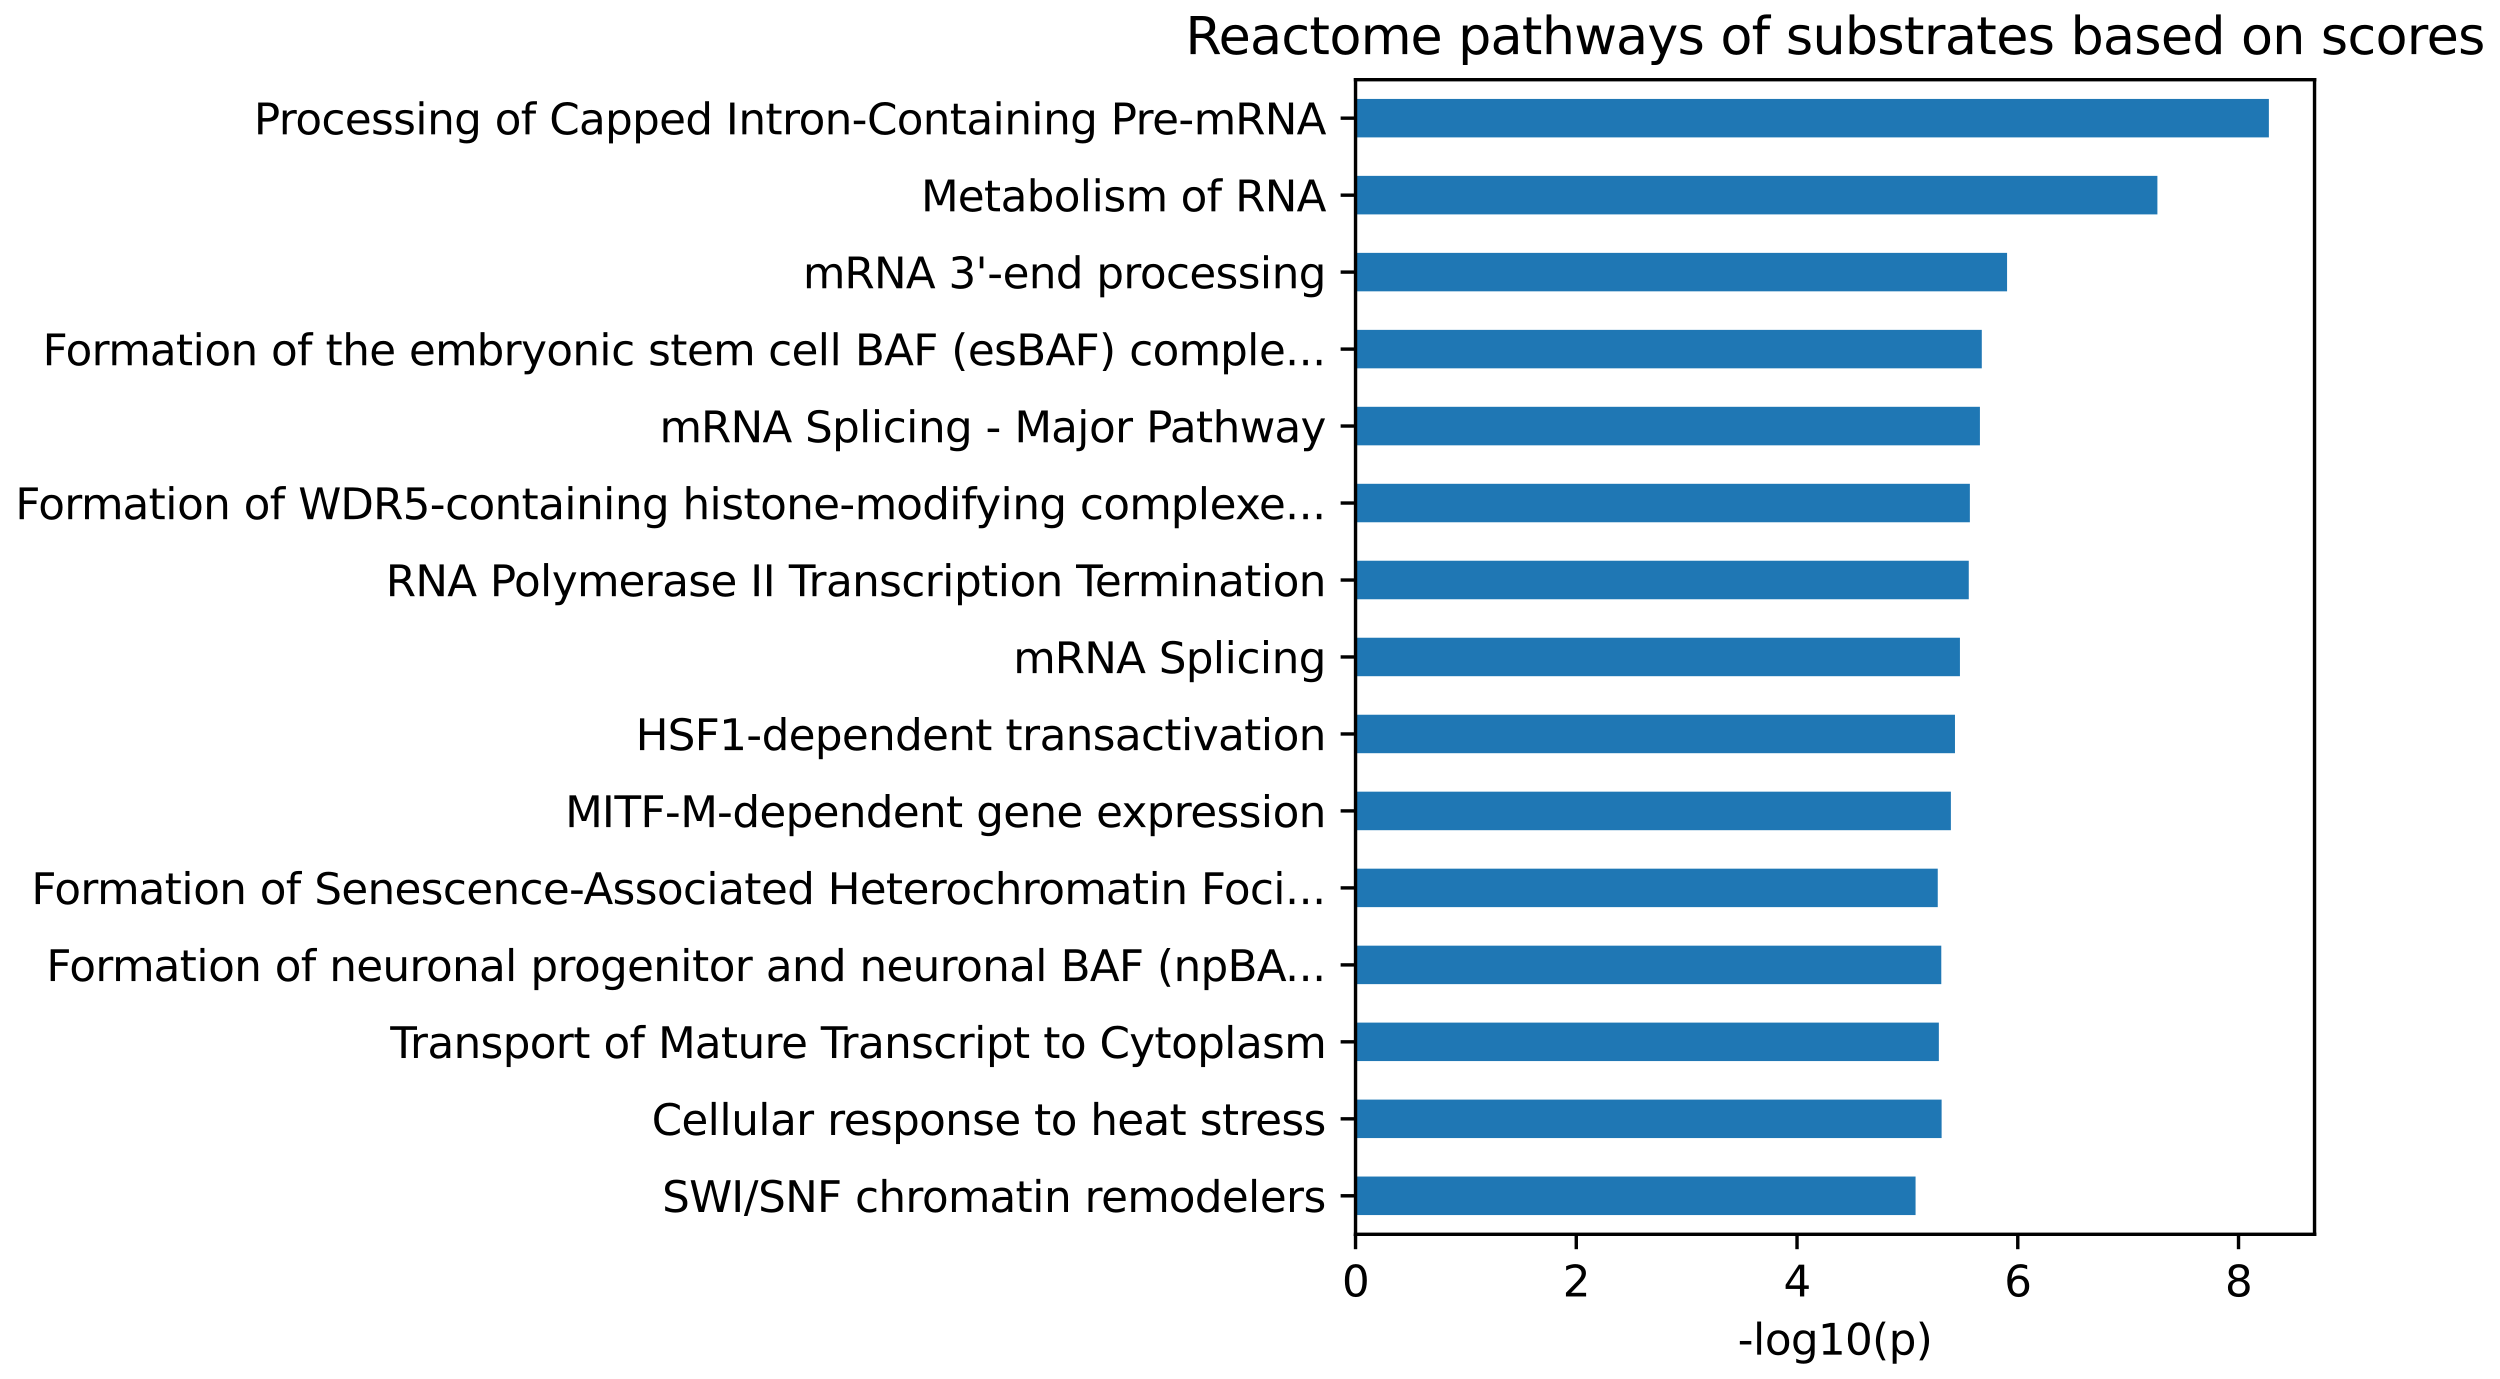
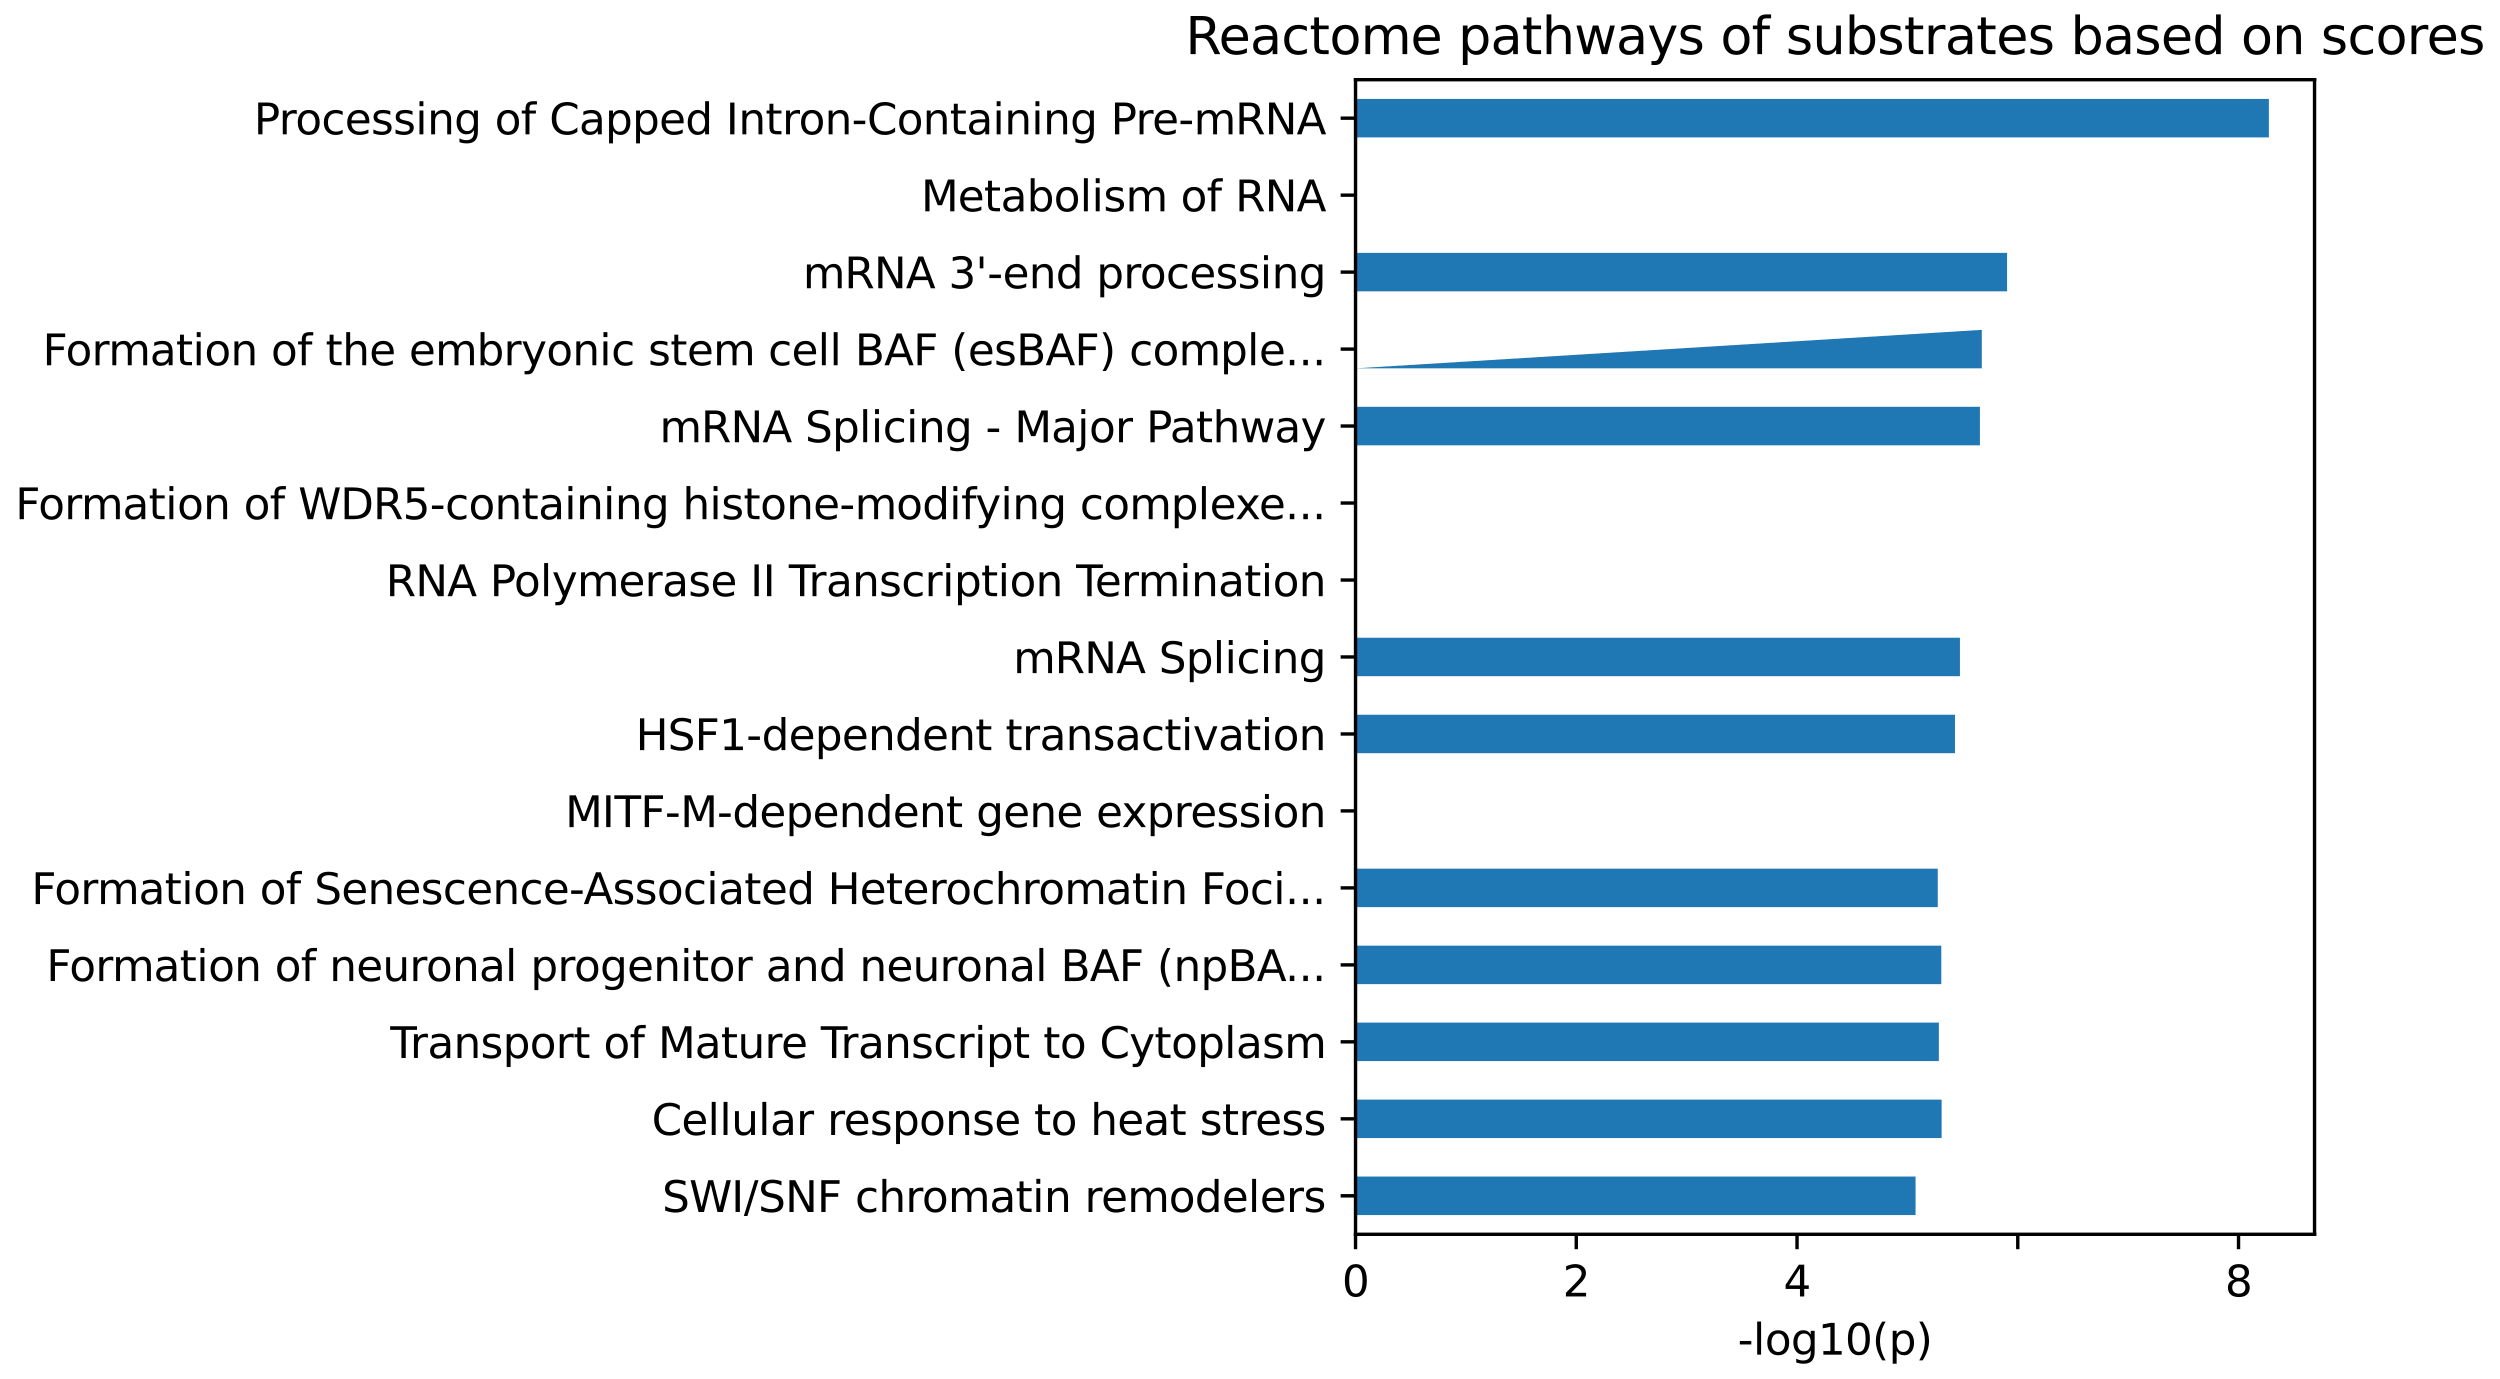
<svg xmlns="http://www.w3.org/2000/svg" xmlns:xlink="http://www.w3.org/1999/xlink" width="587.298pt" height="323.914pt" viewBox="0 0 587.298 323.914" version="1.1">
  <defs>
    <style type="text/css">*{stroke-linejoin: round; stroke-linecap: butt}</style>
  </defs>
  <g id="figure_1">
    <g id="patch_1">
      <path d="M 0 323.914  L 587.298 323.914  L 587.298 0  L 0 0  L 0 323.914  z " style="fill: none" />
    </g>
    <g id="axes_1">
      <g id="patch_2">
        <path d="M 318.441 289.958  L 543.731 289.958  L 543.731 18.718  L 318.441 18.718  L 318.441 289.958  z " style="fill: none" />
      </g>
      <g id="patch_3">
        <path d="M 318.441 285.437  L 450.004 285.437  L 450.004 276.396  L 318.441 276.396  z " clip-path="url(#p81a19e3e38)" style="fill: #1f77b4" />
      </g>
      <g id="patch_4">
        <path d="M 318.441 267.355  L 456.123 267.355  L 456.123 258.313  L 318.441 258.313  z " clip-path="url(#p81a19e3e38)" style="fill: #1f77b4" />
      </g>
      <g id="patch_5">
        <path d="M 318.441 249.272  L 455.475 249.272  L 455.475 240.231  L 318.441 240.231  z " clip-path="url(#p81a19e3e38)" style="fill: #1f77b4" />
      </g>
      <g id="patch_6">
        <path d="M 318.441 231.189  L 456.045 231.189  L 456.045 222.148  L 318.441 222.148  z " clip-path="url(#p81a19e3e38)" style="fill: #1f77b4" />
      </g>
      <g id="patch_7">
        <path d="M 318.441 213.107  L 455.216 213.107  L 455.216 204.065  L 318.441 204.065  z " clip-path="url(#p81a19e3e38)" style="fill: #1f77b4" />
      </g>
      <g id="patch_8">
-         <path d="M 318.441 195.024  L 458.301 195.024  L 458.301 185.983  L 318.441 185.983  z " clip-path="url(#p81a19e3e38)" style="fill: #1f77b4" />
-       </g>
+         </g>
      <g id="patch_9">
        <path d="M 318.441 176.941  L 459.261 176.941  L 459.261 167.9  L 318.441 167.9  z " clip-path="url(#p81a19e3e38)" style="fill: #1f77b4" />
      </g>
      <g id="patch_10">
        <path d="M 318.441 158.859  L 460.427 158.859  L 460.427 149.817  L 318.441 149.817  z " clip-path="url(#p81a19e3e38)" style="fill: #1f77b4" />
      </g>
      <g id="patch_11">
-         <path d="M 318.441 140.776  L 462.502 140.776  L 462.502 131.735  L 318.441 131.735  z " clip-path="url(#p81a19e3e38)" style="fill: #1f77b4" />
-       </g>
+         </g>
      <g id="patch_12">
-         <path d="M 318.441 122.693  L 462.761 122.693  L 462.761 113.652  L 318.441 113.652  z " clip-path="url(#p81a19e3e38)" style="fill: #1f77b4" />
-       </g>
+         </g>
      <g id="patch_13">
        <path d="M 318.441 104.611  L 465.121 104.611  L 465.121 95.569  L 318.441 95.569  z " clip-path="url(#p81a19e3e38)" style="fill: #1f77b4" />
      </g>
      <g id="patch_14">
-         <path d="M 318.441 86.528  L 465.561 86.528  L 465.561 77.487  L 318.441 77.487  z " clip-path="url(#p81a19e3e38)" style="fill: #1f77b4" />
+         <path d="M 318.441 86.528  L 465.561 86.528  L 465.561 77.487  z " clip-path="url(#p81a19e3e38)" style="fill: #1f77b4" />
      </g>
      <g id="patch_15">
        <path d="M 318.441 68.445  L 471.499 68.445  L 471.499 59.404  L 318.441 59.404  z " clip-path="url(#p81a19e3e38)" style="fill: #1f77b4" />
      </g>
      <g id="patch_16">
-         <path d="M 318.441 50.363  L 506.814 50.363  L 506.814 41.321  L 318.441 41.321  z " clip-path="url(#p81a19e3e38)" style="fill: #1f77b4" />
-       </g>
+         </g>
      <g id="patch_17">
        <path d="M 318.441 32.28  L 533.003 32.28  L 533.003 23.239  L 318.441 23.239  z " clip-path="url(#p81a19e3e38)" style="fill: #1f77b4" />
      </g>
      <g id="matplotlib.axis_1">
        <g id="xtick_1">
          <g id="line2d_1">
            <defs>
              <path id="mfdca5f8c15" d="M 0 0  L 0 3.5  " style="stroke: #000000; stroke-width: 0.8" />
            </defs>
            <g>
              <use xlink:href="#mfdca5f8c15" x="318.441" y="289.958" style="stroke: #000000; stroke-width: 0.8" />
            </g>
          </g>
          <g id="text_1">
            <g transform="translate(315.259 304.557) scale(0.1 -0.1)">
              <defs>
                <path id="DejaVuSans-30" d="M 2034 4250  Q 1547 4250 1301 3770  Q 1056 3291 1056 2328  Q 1056 1369 1301 889  Q 1547 409 2034 409  Q 2525 409 2770 889  Q 3016 1369 3016 2328  Q 3016 3291 2770 3770  Q 2525 4250 2034 4250  z M 2034 4750  Q 2819 4750 3233 4129  Q 3647 3509 3647 2328  Q 3647 1150 3233 529  Q 2819 -91 2034 -91  Q 1250 -91 836 529  Q 422 1150 422 2328  Q 422 3509 836 4129  Q 1250 4750 2034 4750  z " transform="scale(0.016)" />
              </defs>
              <use xlink:href="#DejaVuSans-30" />
            </g>
          </g>
        </g>
        <g id="xtick_2">
          <g id="line2d_2">
            <g>
              <use xlink:href="#mfdca5f8c15" x="370.298" y="289.958" style="stroke: #000000; stroke-width: 0.8" />
            </g>
          </g>
          <g id="text_2">
            <g transform="translate(367.117 304.557) scale(0.1 -0.1)">
              <defs>
                <path id="DejaVuSans-32" d="M 1228 531  L 3431 531  L 3431 0  L 469 0  L 469 531  Q 828 903 1448 1529  Q 2069 2156 2228 2338  Q 2531 2678 2651 2914  Q 2772 3150 2772 3378  Q 2772 3750 2511 3984  Q 2250 4219 1831 4219  Q 1534 4219 1204 4116  Q 875 4013 500 3803  L 500 4441  Q 881 4594 1212 4672  Q 1544 4750 1819 4750  Q 2544 4750 2975 4387  Q 3406 4025 3406 3419  Q 3406 3131 3298 2873  Q 3191 2616 2906 2266  Q 2828 2175 2409 1742  Q 1991 1309 1228 531  z " transform="scale(0.016)" />
              </defs>
              <use xlink:href="#DejaVuSans-32" />
            </g>
          </g>
        </g>
        <g id="xtick_3">
          <g id="line2d_3">
            <g>
              <use xlink:href="#mfdca5f8c15" x="422.156" y="289.958" style="stroke: #000000; stroke-width: 0.8" />
            </g>
          </g>
          <g id="text_3">
            <g transform="translate(418.975 304.557) scale(0.1 -0.1)">
              <defs>
                <path id="DejaVuSans-34" d="M 2419 4116  L 825 1625  L 2419 1625  L 2419 4116  z M 2253 4666  L 3047 4666  L 3047 1625  L 3713 1625  L 3713 1100  L 3047 1100  L 3047 0  L 2419 0  L 2419 1100  L 313 1100  L 313 1709  L 2253 4666  z " transform="scale(0.016)" />
              </defs>
              <use xlink:href="#DejaVuSans-34" />
            </g>
          </g>
        </g>
        <g id="xtick_4">
          <g id="line2d_4">
            <g>
              <use xlink:href="#mfdca5f8c15" x="474.014" y="289.958" style="stroke: #000000; stroke-width: 0.8" />
            </g>
          </g>
          <g id="text_4">
            <g transform="translate(470.833 304.557) scale(0.1 -0.1)">
              <defs>
-                 <path id="DejaVuSans-36" d="M 2113 2584  Q 1688 2584 1439 2293  Q 1191 2003 1191 1497  Q 1191 994 1439 701  Q 1688 409 2113 409  Q 2538 409 2786 701  Q 3034 994 3034 1497  Q 3034 2003 2786 2293  Q 2538 2584 2113 2584  z M 3366 4563  L 3366 3988  Q 3128 4100 2886 4159  Q 2644 4219 2406 4219  Q 1781 4219 1451 3797  Q 1122 3375 1075 2522  Q 1259 2794 1537 2939  Q 1816 3084 2150 3084  Q 2853 3084 3261 2657  Q 3669 2231 3669 1497  Q 3669 778 3244 343  Q 2819 -91 2113 -91  Q 1303 -91 875 529  Q 447 1150 447 2328  Q 447 3434 972 4092  Q 1497 4750 2381 4750  Q 2619 4750 2861 4703  Q 3103 4656 3366 4563  z " transform="scale(0.016)" />
-               </defs>
+                 </defs>
              <use xlink:href="#DejaVuSans-36" />
            </g>
          </g>
        </g>
        <g id="xtick_5">
          <g id="line2d_5">
            <g>
              <use xlink:href="#mfdca5f8c15" x="525.872" y="289.958" style="stroke: #000000; stroke-width: 0.8" />
            </g>
          </g>
          <g id="text_5">
            <g transform="translate(522.691 304.557) scale(0.1 -0.1)">
              <defs>
                <path id="DejaVuSans-38" d="M 2034 2216  Q 1584 2216 1326 1975  Q 1069 1734 1069 1313  Q 1069 891 1326 650  Q 1584 409 2034 409  Q 2484 409 2743 651  Q 3003 894 3003 1313  Q 3003 1734 2745 1975  Q 2488 2216 2034 2216  z M 1403 2484  Q 997 2584 770 2862  Q 544 3141 544 3541  Q 544 4100 942 4425  Q 1341 4750 2034 4750  Q 2731 4750 3128 4425  Q 3525 4100 3525 3541  Q 3525 3141 3298 2862  Q 3072 2584 2669 2484  Q 3125 2378 3379 2068  Q 3634 1759 3634 1313  Q 3634 634 3220 271  Q 2806 -91 2034 -91  Q 1263 -91 848 271  Q 434 634 434 1313  Q 434 1759 690 2068  Q 947 2378 1403 2484  z M 1172 3481  Q 1172 3119 1398 2916  Q 1625 2713 2034 2713  Q 2441 2713 2670 2916  Q 2900 3119 2900 3481  Q 2900 3844 2670 4047  Q 2441 4250 2034 4250  Q 1625 4250 1398 4047  Q 1172 3844 1172 3481  z " transform="scale(0.016)" />
              </defs>
              <use xlink:href="#DejaVuSans-38" />
            </g>
          </g>
        </g>
        <g id="text_6">
          <g transform="translate(408.221 318.235) scale(0.1 -0.1)">
            <defs>
              <path id="DejaVuSans-2d" d="M 313 2009  L 1997 2009  L 1997 1497  L 313 1497  L 313 2009  z " transform="scale(0.016)" />
              <path id="DejaVuSans-6c" d="M 603 4863  L 1178 4863  L 1178 0  L 603 0  L 603 4863  z " transform="scale(0.016)" />
              <path id="DejaVuSans-6f" d="M 1959 3097  Q 1497 3097 1228 2736  Q 959 2375 959 1747  Q 959 1119 1226 758  Q 1494 397 1959 397  Q 2419 397 2687 759  Q 2956 1122 2956 1747  Q 2956 2369 2687 2733  Q 2419 3097 1959 3097  z M 1959 3584  Q 2709 3584 3137 3096  Q 3566 2609 3566 1747  Q 3566 888 3137 398  Q 2709 -91 1959 -91  Q 1206 -91 779 398  Q 353 888 353 1747  Q 353 2609 779 3096  Q 1206 3584 1959 3584  z " transform="scale(0.016)" />
              <path id="DejaVuSans-67" d="M 2906 1791  Q 2906 2416 2648 2759  Q 2391 3103 1925 3103  Q 1463 3103 1205 2759  Q 947 2416 947 1791  Q 947 1169 1205 825  Q 1463 481 1925 481  Q 2391 481 2648 825  Q 2906 1169 2906 1791  z M 3481 434  Q 3481 -459 3084 -895  Q 2688 -1331 1869 -1331  Q 1566 -1331 1297 -1286  Q 1028 -1241 775 -1147  L 775 -588  Q 1028 -725 1275 -790  Q 1522 -856 1778 -856  Q 2344 -856 2625 -561  Q 2906 -266 2906 331  L 2906 616  Q 2728 306 2450 153  Q 2172 0 1784 0  Q 1141 0 747 490  Q 353 981 353 1791  Q 353 2603 747 3093  Q 1141 3584 1784 3584  Q 2172 3584 2450 3431  Q 2728 3278 2906 2969  L 2906 3500  L 3481 3500  L 3481 434  z " transform="scale(0.016)" />
              <path id="DejaVuSans-31" d="M 794 531  L 1825 531  L 1825 4091  L 703 3866  L 703 4441  L 1819 4666  L 2450 4666  L 2450 531  L 3481 531  L 3481 0  L 794 0  L 794 531  z " transform="scale(0.016)" />
              <path id="DejaVuSans-28" d="M 1984 4856  Q 1566 4138 1362 3434  Q 1159 2731 1159 2009  Q 1159 1288 1364 580  Q 1569 -128 1984 -844  L 1484 -844  Q 1016 -109 783 600  Q 550 1309 550 2009  Q 550 2706 781 3412  Q 1013 4119 1484 4856  L 1984 4856  z " transform="scale(0.016)" />
              <path id="DejaVuSans-70" d="M 1159 525  L 1159 -1331  L 581 -1331  L 581 3500  L 1159 3500  L 1159 2969  Q 1341 3281 1617 3432  Q 1894 3584 2278 3584  Q 2916 3584 3314 3078  Q 3713 2572 3713 1747  Q 3713 922 3314 415  Q 2916 -91 2278 -91  Q 1894 -91 1617 61  Q 1341 213 1159 525  z M 3116 1747  Q 3116 2381 2855 2742  Q 2594 3103 2138 3103  Q 1681 3103 1420 2742  Q 1159 2381 1159 1747  Q 1159 1113 1420 752  Q 1681 391 2138 391  Q 2594 391 2855 752  Q 3116 1113 3116 1747  z " transform="scale(0.016)" />
              <path id="DejaVuSans-29" d="M 513 4856  L 1013 4856  Q 1481 4119 1714 3412  Q 1947 2706 1947 2009  Q 1947 1309 1714 600  Q 1481 -109 1013 -844  L 513 -844  Q 928 -128 1133 580  Q 1338 1288 1338 2009  Q 1338 2731 1133 3434  Q 928 4138 513 4856  z " transform="scale(0.016)" />
            </defs>
            <use xlink:href="#DejaVuSans-2d" />
            <use xlink:href="#DejaVuSans-6c" transform="translate(36.084 0)" />
            <use xlink:href="#DejaVuSans-6f" transform="translate(63.867 0)" />
            <use xlink:href="#DejaVuSans-67" transform="translate(125.049 0)" />
            <use xlink:href="#DejaVuSans-31" transform="translate(188.525 0)" />
            <use xlink:href="#DejaVuSans-30" transform="translate(252.148 0)" />
            <use xlink:href="#DejaVuSans-28" transform="translate(315.771 0)" />
            <use xlink:href="#DejaVuSans-70" transform="translate(354.785 0)" />
            <use xlink:href="#DejaVuSans-29" transform="translate(418.262 0)" />
          </g>
        </g>
      </g>
      <g id="matplotlib.axis_2">
        <g id="ytick_1">
          <g id="line2d_6">
            <defs>
              <path id="mef70aab595" d="M 0 0  L -3.5 0  " style="stroke: #000000; stroke-width: 0.8" />
            </defs>
            <g>
              <use xlink:href="#mef70aab595" x="318.441" y="280.917" style="stroke: #000000; stroke-width: 0.8" />
            </g>
          </g>
          <g id="text_7">
            <g transform="translate(155.552 284.716) scale(0.1 -0.1)">
              <defs>
                <path id="DejaVuSans-53" d="M 3425 4513  L 3425 3897  Q 3066 4069 2747 4153  Q 2428 4238 2131 4238  Q 1616 4238 1336 4038  Q 1056 3838 1056 3469  Q 1056 3159 1242 3001  Q 1428 2844 1947 2747  L 2328 2669  Q 3034 2534 3370 2195  Q 3706 1856 3706 1288  Q 3706 609 3251 259  Q 2797 -91 1919 -91  Q 1588 -91 1214 -16  Q 841 59 441 206  L 441 856  Q 825 641 1194 531  Q 1563 422 1919 422  Q 2459 422 2753 634  Q 3047 847 3047 1241  Q 3047 1584 2836 1778  Q 2625 1972 2144 2069  L 1759 2144  Q 1053 2284 737 2584  Q 422 2884 422 3419  Q 422 4038 858 4394  Q 1294 4750 2059 4750  Q 2388 4750 2728 4690  Q 3069 4631 3425 4513  z " transform="scale(0.016)" />
                <path id="DejaVuSans-57" d="M 213 4666  L 850 4666  L 1831 722  L 2809 4666  L 3519 4666  L 4500 722  L 5478 4666  L 6119 4666  L 4947 0  L 4153 0  L 3169 4050  L 2175 0  L 1381 0  L 213 4666  z " transform="scale(0.016)" />
                <path id="DejaVuSans-49" d="M 628 4666  L 1259 4666  L 1259 0  L 628 0  L 628 4666  z " transform="scale(0.016)" />
                <path id="DejaVuSans-2f" d="M 1625 4666  L 2156 4666  L 531 -594  L 0 -594  L 1625 4666  z " transform="scale(0.016)" />
                <path id="DejaVuSans-4e" d="M 628 4666  L 1478 4666  L 3547 763  L 3547 4666  L 4159 4666  L 4159 0  L 3309 0  L 1241 3903  L 1241 0  L 628 0  L 628 4666  z " transform="scale(0.016)" />
                <path id="DejaVuSans-46" d="M 628 4666  L 3309 4666  L 3309 4134  L 1259 4134  L 1259 2759  L 3109 2759  L 3109 2228  L 1259 2228  L 1259 0  L 628 0  L 628 4666  z " transform="scale(0.016)" />
                <path id="DejaVuSans-20" transform="scale(0.016)" />
                <path id="DejaVuSans-63" d="M 3122 3366  L 3122 2828  Q 2878 2963 2633 3030  Q 2388 3097 2138 3097  Q 1578 3097 1268 2742  Q 959 2388 959 1747  Q 959 1106 1268 751  Q 1578 397 2138 397  Q 2388 397 2633 464  Q 2878 531 3122 666  L 3122 134  Q 2881 22 2623 -34  Q 2366 -91 2075 -91  Q 1284 -91 818 406  Q 353 903 353 1747  Q 353 2603 823 3093  Q 1294 3584 2113 3584  Q 2378 3584 2631 3529  Q 2884 3475 3122 3366  z " transform="scale(0.016)" />
                <path id="DejaVuSans-68" d="M 3513 2113  L 3513 0  L 2938 0  L 2938 2094  Q 2938 2591 2744 2837  Q 2550 3084 2163 3084  Q 1697 3084 1428 2787  Q 1159 2491 1159 1978  L 1159 0  L 581 0  L 581 4863  L 1159 4863  L 1159 2956  Q 1366 3272 1645 3428  Q 1925 3584 2291 3584  Q 2894 3584 3203 3211  Q 3513 2838 3513 2113  z " transform="scale(0.016)" />
                <path id="DejaVuSans-72" d="M 2631 2963  Q 2534 3019 2420 3045  Q 2306 3072 2169 3072  Q 1681 3072 1420 2755  Q 1159 2438 1159 1844  L 1159 0  L 581 0  L 581 3500  L 1159 3500  L 1159 2956  Q 1341 3275 1631 3429  Q 1922 3584 2338 3584  Q 2397 3584 2469 3576  Q 2541 3569 2628 3553  L 2631 2963  z " transform="scale(0.016)" />
                <path id="DejaVuSans-6d" d="M 3328 2828  Q 3544 3216 3844 3400  Q 4144 3584 4550 3584  Q 5097 3584 5394 3201  Q 5691 2819 5691 2113  L 5691 0  L 5113 0  L 5113 2094  Q 5113 2597 4934 2840  Q 4756 3084 4391 3084  Q 3944 3084 3684 2787  Q 3425 2491 3425 1978  L 3425 0  L 2847 0  L 2847 2094  Q 2847 2600 2669 2842  Q 2491 3084 2119 3084  Q 1678 3084 1418 2786  Q 1159 2488 1159 1978  L 1159 0  L 581 0  L 581 3500  L 1159 3500  L 1159 2956  Q 1356 3278 1631 3431  Q 1906 3584 2284 3584  Q 2666 3584 2933 3390  Q 3200 3197 3328 2828  z " transform="scale(0.016)" />
                <path id="DejaVuSans-61" d="M 2194 1759  Q 1497 1759 1228 1600  Q 959 1441 959 1056  Q 959 750 1161 570  Q 1363 391 1709 391  Q 2188 391 2477 730  Q 2766 1069 2766 1631  L 2766 1759  L 2194 1759  z M 3341 1997  L 3341 0  L 2766 0  L 2766 531  Q 2569 213 2275 61  Q 1981 -91 1556 -91  Q 1019 -91 701 211  Q 384 513 384 1019  Q 384 1609 779 1909  Q 1175 2209 1959 2209  L 2766 2209  L 2766 2266  Q 2766 2663 2505 2880  Q 2244 3097 1772 3097  Q 1472 3097 1187 3025  Q 903 2953 641 2809  L 641 3341  Q 956 3463 1253 3523  Q 1550 3584 1831 3584  Q 2591 3584 2966 3190  Q 3341 2797 3341 1997  z " transform="scale(0.016)" />
                <path id="DejaVuSans-74" d="M 1172 4494  L 1172 3500  L 2356 3500  L 2356 3053  L 1172 3053  L 1172 1153  Q 1172 725 1289 603  Q 1406 481 1766 481  L 2356 481  L 2356 0  L 1766 0  Q 1100 0 847 248  Q 594 497 594 1153  L 594 3053  L 172 3053  L 172 3500  L 594 3500  L 594 4494  L 1172 4494  z " transform="scale(0.016)" />
                <path id="DejaVuSans-69" d="M 603 3500  L 1178 3500  L 1178 0  L 603 0  L 603 3500  z M 603 4863  L 1178 4863  L 1178 4134  L 603 4134  L 603 4863  z " transform="scale(0.016)" />
                <path id="DejaVuSans-6e" d="M 3513 2113  L 3513 0  L 2938 0  L 2938 2094  Q 2938 2591 2744 2837  Q 2550 3084 2163 3084  Q 1697 3084 1428 2787  Q 1159 2491 1159 1978  L 1159 0  L 581 0  L 581 3500  L 1159 3500  L 1159 2956  Q 1366 3272 1645 3428  Q 1925 3584 2291 3584  Q 2894 3584 3203 3211  Q 3513 2838 3513 2113  z " transform="scale(0.016)" />
                <path id="DejaVuSans-65" d="M 3597 1894  L 3597 1613  L 953 1613  Q 991 1019 1311 708  Q 1631 397 2203 397  Q 2534 397 2845 478  Q 3156 559 3463 722  L 3463 178  Q 3153 47 2828 -22  Q 2503 -91 2169 -91  Q 1331 -91 842 396  Q 353 884 353 1716  Q 353 2575 817 3079  Q 1281 3584 2069 3584  Q 2775 3584 3186 3129  Q 3597 2675 3597 1894  z M 3022 2063  Q 3016 2534 2758 2815  Q 2500 3097 2075 3097  Q 1594 3097 1305 2825  Q 1016 2553 972 2059  L 3022 2063  z " transform="scale(0.016)" />
                <path id="DejaVuSans-64" d="M 2906 2969  L 2906 4863  L 3481 4863  L 3481 0  L 2906 0  L 2906 525  Q 2725 213 2448 61  Q 2172 -91 1784 -91  Q 1150 -91 751 415  Q 353 922 353 1747  Q 353 2572 751 3078  Q 1150 3584 1784 3584  Q 2172 3584 2448 3432  Q 2725 3281 2906 2969  z M 947 1747  Q 947 1113 1208 752  Q 1469 391 1925 391  Q 2381 391 2643 752  Q 2906 1113 2906 1747  Q 2906 2381 2643 2742  Q 2381 3103 1925 3103  Q 1469 3103 1208 2742  Q 947 2381 947 1747  z " transform="scale(0.016)" />
                <path id="DejaVuSans-73" d="M 2834 3397  L 2834 2853  Q 2591 2978 2328 3040  Q 2066 3103 1784 3103  Q 1356 3103 1142 2972  Q 928 2841 928 2578  Q 928 2378 1081 2264  Q 1234 2150 1697 2047  L 1894 2003  Q 2506 1872 2764 1633  Q 3022 1394 3022 966  Q 3022 478 2636 193  Q 2250 -91 1575 -91  Q 1294 -91 989 -36  Q 684 19 347 128  L 347 722  Q 666 556 975 473  Q 1284 391 1588 391  Q 1994 391 2212 530  Q 2431 669 2431 922  Q 2431 1156 2273 1281  Q 2116 1406 1581 1522  L 1381 1569  Q 847 1681 609 1914  Q 372 2147 372 2553  Q 372 3047 722 3315  Q 1072 3584 1716 3584  Q 2034 3584 2315 3537  Q 2597 3491 2834 3397  z " transform="scale(0.016)" />
              </defs>
              <use xlink:href="#DejaVuSans-53" />
              <use xlink:href="#DejaVuSans-57" transform="translate(63.477 0)" />
              <use xlink:href="#DejaVuSans-49" transform="translate(162.354 0)" />
              <use xlink:href="#DejaVuSans-2f" transform="translate(191.846 0)" />
              <use xlink:href="#DejaVuSans-53" transform="translate(225.537 0)" />
              <use xlink:href="#DejaVuSans-4e" transform="translate(289.014 0)" />
              <use xlink:href="#DejaVuSans-46" transform="translate(363.818 0)" />
              <use xlink:href="#DejaVuSans-20" transform="translate(421.338 0)" />
              <use xlink:href="#DejaVuSans-63" transform="translate(453.125 0)" />
              <use xlink:href="#DejaVuSans-68" transform="translate(508.105 0)" />
              <use xlink:href="#DejaVuSans-72" transform="translate(571.484 0)" />
              <use xlink:href="#DejaVuSans-6f" transform="translate(610.348 0)" />
              <use xlink:href="#DejaVuSans-6d" transform="translate(671.529 0)" />
              <use xlink:href="#DejaVuSans-61" transform="translate(768.941 0)" />
              <use xlink:href="#DejaVuSans-74" transform="translate(830.221 0)" />
              <use xlink:href="#DejaVuSans-69" transform="translate(869.43 0)" />
              <use xlink:href="#DejaVuSans-6e" transform="translate(897.213 0)" />
              <use xlink:href="#DejaVuSans-20" transform="translate(960.592 0)" />
              <use xlink:href="#DejaVuSans-72" transform="translate(992.379 0)" />
              <use xlink:href="#DejaVuSans-65" transform="translate(1031.242 0)" />
              <use xlink:href="#DejaVuSans-6d" transform="translate(1092.766 0)" />
              <use xlink:href="#DejaVuSans-6f" transform="translate(1190.178 0)" />
              <use xlink:href="#DejaVuSans-64" transform="translate(1251.359 0)" />
              <use xlink:href="#DejaVuSans-65" transform="translate(1314.836 0)" />
              <use xlink:href="#DejaVuSans-6c" transform="translate(1376.359 0)" />
              <use xlink:href="#DejaVuSans-65" transform="translate(1404.143 0)" />
              <use xlink:href="#DejaVuSans-72" transform="translate(1465.666 0)" />
              <use xlink:href="#DejaVuSans-73" transform="translate(1506.779 0)" />
            </g>
          </g>
        </g>
        <g id="ytick_2">
          <g id="line2d_7">
            <g>
              <use xlink:href="#mef70aab595" x="318.441" y="262.834" style="stroke: #000000; stroke-width: 0.8" />
            </g>
          </g>
          <g id="text_8">
            <g transform="translate(153.1 266.633) scale(0.1 -0.1)">
              <defs>
                <path id="DejaVuSans-43" d="M 4122 4306  L 4122 3641  Q 3803 3938 3442 4084  Q 3081 4231 2675 4231  Q 1875 4231 1450 3742  Q 1025 3253 1025 2328  Q 1025 1406 1450 917  Q 1875 428 2675 428  Q 3081 428 3442 575  Q 3803 722 4122 1019  L 4122 359  Q 3791 134 3420 21  Q 3050 -91 2638 -91  Q 1578 -91 968 557  Q 359 1206 359 2328  Q 359 3453 968 4101  Q 1578 4750 2638 4750  Q 3056 4750 3426 4639  Q 3797 4528 4122 4306  z " transform="scale(0.016)" />
                <path id="DejaVuSans-75" d="M 544 1381  L 544 3500  L 1119 3500  L 1119 1403  Q 1119 906 1312 657  Q 1506 409 1894 409  Q 2359 409 2629 706  Q 2900 1003 2900 1516  L 2900 3500  L 3475 3500  L 3475 0  L 2900 0  L 2900 538  Q 2691 219 2414 64  Q 2138 -91 1772 -91  Q 1169 -91 856 284  Q 544 659 544 1381  z M 1991 3584  L 1991 3584  z " transform="scale(0.016)" />
              </defs>
              <use xlink:href="#DejaVuSans-43" />
              <use xlink:href="#DejaVuSans-65" transform="translate(69.824 0)" />
              <use xlink:href="#DejaVuSans-6c" transform="translate(131.348 0)" />
              <use xlink:href="#DejaVuSans-6c" transform="translate(159.131 0)" />
              <use xlink:href="#DejaVuSans-75" transform="translate(186.914 0)" />
              <use xlink:href="#DejaVuSans-6c" transform="translate(250.293 0)" />
              <use xlink:href="#DejaVuSans-61" transform="translate(278.076 0)" />
              <use xlink:href="#DejaVuSans-72" transform="translate(339.355 0)" />
              <use xlink:href="#DejaVuSans-20" transform="translate(380.469 0)" />
              <use xlink:href="#DejaVuSans-72" transform="translate(412.256 0)" />
              <use xlink:href="#DejaVuSans-65" transform="translate(451.119 0)" />
              <use xlink:href="#DejaVuSans-73" transform="translate(512.643 0)" />
              <use xlink:href="#DejaVuSans-70" transform="translate(564.742 0)" />
              <use xlink:href="#DejaVuSans-6f" transform="translate(628.219 0)" />
              <use xlink:href="#DejaVuSans-6e" transform="translate(689.4 0)" />
              <use xlink:href="#DejaVuSans-73" transform="translate(752.779 0)" />
              <use xlink:href="#DejaVuSans-65" transform="translate(804.879 0)" />
              <use xlink:href="#DejaVuSans-20" transform="translate(866.402 0)" />
              <use xlink:href="#DejaVuSans-74" transform="translate(898.189 0)" />
              <use xlink:href="#DejaVuSans-6f" transform="translate(937.398 0)" />
              <use xlink:href="#DejaVuSans-20" transform="translate(998.58 0)" />
              <use xlink:href="#DejaVuSans-68" transform="translate(1030.367 0)" />
              <use xlink:href="#DejaVuSans-65" transform="translate(1093.746 0)" />
              <use xlink:href="#DejaVuSans-61" transform="translate(1155.27 0)" />
              <use xlink:href="#DejaVuSans-74" transform="translate(1216.549 0)" />
              <use xlink:href="#DejaVuSans-20" transform="translate(1255.758 0)" />
              <use xlink:href="#DejaVuSans-73" transform="translate(1287.545 0)" />
              <use xlink:href="#DejaVuSans-74" transform="translate(1339.645 0)" />
              <use xlink:href="#DejaVuSans-72" transform="translate(1378.854 0)" />
              <use xlink:href="#DejaVuSans-65" transform="translate(1417.717 0)" />
              <use xlink:href="#DejaVuSans-73" transform="translate(1479.24 0)" />
              <use xlink:href="#DejaVuSans-73" transform="translate(1531.34 0)" />
            </g>
          </g>
        </g>
        <g id="ytick_3">
          <g id="line2d_8">
            <g>
              <use xlink:href="#mef70aab595" x="318.441" y="244.751" style="stroke: #000000; stroke-width: 0.8" />
            </g>
          </g>
          <g id="text_9">
            <g transform="translate(91.681 248.551) scale(0.1 -0.1)">
              <defs>
                <path id="DejaVuSans-54" d="M -19 4666  L 3928 4666  L 3928 4134  L 2272 4134  L 2272 0  L 1638 0  L 1638 4134  L -19 4134  L -19 4666  z " transform="scale(0.016)" />
                <path id="DejaVuSans-66" d="M 2375 4863  L 2375 4384  L 1825 4384  Q 1516 4384 1395 4259  Q 1275 4134 1275 3809  L 1275 3500  L 2222 3500  L 2222 3053  L 1275 3053  L 1275 0  L 697 0  L 697 3053  L 147 3053  L 147 3500  L 697 3500  L 697 3744  Q 697 4328 969 4595  Q 1241 4863 1831 4863  L 2375 4863  z " transform="scale(0.016)" />
                <path id="DejaVuSans-4d" d="M 628 4666  L 1569 4666  L 2759 1491  L 3956 4666  L 4897 4666  L 4897 0  L 4281 0  L 4281 4097  L 3078 897  L 2444 897  L 1241 4097  L 1241 0  L 628 0  L 628 4666  z " transform="scale(0.016)" />
                <path id="DejaVuSans-79" d="M 2059 -325  Q 1816 -950 1584 -1140  Q 1353 -1331 966 -1331  L 506 -1331  L 506 -850  L 844 -850  Q 1081 -850 1212 -737  Q 1344 -625 1503 -206  L 1606 56  L 191 3500  L 800 3500  L 1894 763  L 2988 3500  L 3597 3500  L 2059 -325  z " transform="scale(0.016)" />
              </defs>
              <use xlink:href="#DejaVuSans-54" />
              <use xlink:href="#DejaVuSans-72" transform="translate(46.334 0)" />
              <use xlink:href="#DejaVuSans-61" transform="translate(87.447 0)" />
              <use xlink:href="#DejaVuSans-6e" transform="translate(148.727 0)" />
              <use xlink:href="#DejaVuSans-73" transform="translate(212.105 0)" />
              <use xlink:href="#DejaVuSans-70" transform="translate(264.205 0)" />
              <use xlink:href="#DejaVuSans-6f" transform="translate(327.682 0)" />
              <use xlink:href="#DejaVuSans-72" transform="translate(388.863 0)" />
              <use xlink:href="#DejaVuSans-74" transform="translate(429.977 0)" />
              <use xlink:href="#DejaVuSans-20" transform="translate(469.186 0)" />
              <use xlink:href="#DejaVuSans-6f" transform="translate(500.973 0)" />
              <use xlink:href="#DejaVuSans-66" transform="translate(562.154 0)" />
              <use xlink:href="#DejaVuSans-20" transform="translate(597.359 0)" />
              <use xlink:href="#DejaVuSans-4d" transform="translate(629.146 0)" />
              <use xlink:href="#DejaVuSans-61" transform="translate(715.426 0)" />
              <use xlink:href="#DejaVuSans-74" transform="translate(776.705 0)" />
              <use xlink:href="#DejaVuSans-75" transform="translate(815.914 0)" />
              <use xlink:href="#DejaVuSans-72" transform="translate(879.293 0)" />
              <use xlink:href="#DejaVuSans-65" transform="translate(918.156 0)" />
              <use xlink:href="#DejaVuSans-20" transform="translate(979.68 0)" />
              <use xlink:href="#DejaVuSans-54" transform="translate(1011.467 0)" />
              <use xlink:href="#DejaVuSans-72" transform="translate(1057.801 0)" />
              <use xlink:href="#DejaVuSans-61" transform="translate(1098.914 0)" />
              <use xlink:href="#DejaVuSans-6e" transform="translate(1160.193 0)" />
              <use xlink:href="#DejaVuSans-73" transform="translate(1223.572 0)" />
              <use xlink:href="#DejaVuSans-63" transform="translate(1275.672 0)" />
              <use xlink:href="#DejaVuSans-72" transform="translate(1330.652 0)" />
              <use xlink:href="#DejaVuSans-69" transform="translate(1371.766 0)" />
              <use xlink:href="#DejaVuSans-70" transform="translate(1399.549 0)" />
              <use xlink:href="#DejaVuSans-74" transform="translate(1463.025 0)" />
              <use xlink:href="#DejaVuSans-20" transform="translate(1502.234 0)" />
              <use xlink:href="#DejaVuSans-74" transform="translate(1534.021 0)" />
              <use xlink:href="#DejaVuSans-6f" transform="translate(1573.23 0)" />
              <use xlink:href="#DejaVuSans-20" transform="translate(1634.412 0)" />
              <use xlink:href="#DejaVuSans-43" transform="translate(1666.199 0)" />
              <use xlink:href="#DejaVuSans-79" transform="translate(1736.023 0)" />
              <use xlink:href="#DejaVuSans-74" transform="translate(1795.203 0)" />
              <use xlink:href="#DejaVuSans-6f" transform="translate(1834.412 0)" />
              <use xlink:href="#DejaVuSans-70" transform="translate(1895.594 0)" />
              <use xlink:href="#DejaVuSans-6c" transform="translate(1959.07 0)" />
              <use xlink:href="#DejaVuSans-61" transform="translate(1986.854 0)" />
              <use xlink:href="#DejaVuSans-73" transform="translate(2048.133 0)" />
              <use xlink:href="#DejaVuSans-6d" transform="translate(2100.232 0)" />
            </g>
          </g>
        </g>
        <g id="ytick_4">
          <g id="line2d_9">
            <g>
              <use xlink:href="#mef70aab595" x="318.441" y="226.669" style="stroke: #000000; stroke-width: 0.8" />
            </g>
          </g>
          <g id="text_10">
            <g transform="translate(10.898 230.468) scale(0.1 -0.1)">
              <defs>
                <path id="DejaVuSans-42" d="M 1259 2228  L 1259 519  L 2272 519  Q 2781 519 3026 730  Q 3272 941 3272 1375  Q 3272 1813 3026 2020  Q 2781 2228 2272 2228  L 1259 2228  z M 1259 4147  L 1259 2741  L 2194 2741  Q 2656 2741 2882 2914  Q 3109 3088 3109 3444  Q 3109 3797 2882 3972  Q 2656 4147 2194 4147  L 1259 4147  z M 628 4666  L 2241 4666  Q 2963 4666 3353 4366  Q 3744 4066 3744 3513  Q 3744 3084 3544 2831  Q 3344 2578 2956 2516  Q 3422 2416 3680 2098  Q 3938 1781 3938 1306  Q 3938 681 3513 340  Q 3088 0 2303 0  L 628 0  L 628 4666  z " transform="scale(0.016)" />
                <path id="DejaVuSans-41" d="M 2188 4044  L 1331 1722  L 3047 1722  L 2188 4044  z M 1831 4666  L 2547 4666  L 4325 0  L 3669 0  L 3244 1197  L 1141 1197  L 716 0  L 50 0  L 1831 4666  z " transform="scale(0.016)" />
                <path id="DejaVuSans-2e" d="M 684 794  L 1344 794  L 1344 0  L 684 0  L 684 794  z " transform="scale(0.016)" />
              </defs>
              <use xlink:href="#DejaVuSans-46" />
              <use xlink:href="#DejaVuSans-6f" transform="translate(53.895 0)" />
              <use xlink:href="#DejaVuSans-72" transform="translate(115.076 0)" />
              <use xlink:href="#DejaVuSans-6d" transform="translate(154.439 0)" />
              <use xlink:href="#DejaVuSans-61" transform="translate(251.852 0)" />
              <use xlink:href="#DejaVuSans-74" transform="translate(313.131 0)" />
              <use xlink:href="#DejaVuSans-69" transform="translate(352.34 0)" />
              <use xlink:href="#DejaVuSans-6f" transform="translate(380.123 0)" />
              <use xlink:href="#DejaVuSans-6e" transform="translate(441.305 0)" />
              <use xlink:href="#DejaVuSans-20" transform="translate(504.684 0)" />
              <use xlink:href="#DejaVuSans-6f" transform="translate(536.471 0)" />
              <use xlink:href="#DejaVuSans-66" transform="translate(597.652 0)" />
              <use xlink:href="#DejaVuSans-20" transform="translate(632.857 0)" />
              <use xlink:href="#DejaVuSans-6e" transform="translate(664.645 0)" />
              <use xlink:href="#DejaVuSans-65" transform="translate(728.023 0)" />
              <use xlink:href="#DejaVuSans-75" transform="translate(789.547 0)" />
              <use xlink:href="#DejaVuSans-72" transform="translate(852.926 0)" />
              <use xlink:href="#DejaVuSans-6f" transform="translate(891.789 0)" />
              <use xlink:href="#DejaVuSans-6e" transform="translate(952.971 0)" />
              <use xlink:href="#DejaVuSans-61" transform="translate(1016.35 0)" />
              <use xlink:href="#DejaVuSans-6c" transform="translate(1077.629 0)" />
              <use xlink:href="#DejaVuSans-20" transform="translate(1105.412 0)" />
              <use xlink:href="#DejaVuSans-70" transform="translate(1137.199 0)" />
              <use xlink:href="#DejaVuSans-72" transform="translate(1200.676 0)" />
              <use xlink:href="#DejaVuSans-6f" transform="translate(1239.539 0)" />
              <use xlink:href="#DejaVuSans-67" transform="translate(1300.721 0)" />
              <use xlink:href="#DejaVuSans-65" transform="translate(1364.197 0)" />
              <use xlink:href="#DejaVuSans-6e" transform="translate(1425.721 0)" />
              <use xlink:href="#DejaVuSans-69" transform="translate(1489.1 0)" />
              <use xlink:href="#DejaVuSans-74" transform="translate(1516.883 0)" />
              <use xlink:href="#DejaVuSans-6f" transform="translate(1556.092 0)" />
              <use xlink:href="#DejaVuSans-72" transform="translate(1617.273 0)" />
              <use xlink:href="#DejaVuSans-20" transform="translate(1658.387 0)" />
              <use xlink:href="#DejaVuSans-61" transform="translate(1690.174 0)" />
              <use xlink:href="#DejaVuSans-6e" transform="translate(1751.453 0)" />
              <use xlink:href="#DejaVuSans-64" transform="translate(1814.832 0)" />
              <use xlink:href="#DejaVuSans-20" transform="translate(1878.309 0)" />
              <use xlink:href="#DejaVuSans-6e" transform="translate(1910.096 0)" />
              <use xlink:href="#DejaVuSans-65" transform="translate(1973.475 0)" />
              <use xlink:href="#DejaVuSans-75" transform="translate(2034.998 0)" />
              <use xlink:href="#DejaVuSans-72" transform="translate(2098.377 0)" />
              <use xlink:href="#DejaVuSans-6f" transform="translate(2137.24 0)" />
              <use xlink:href="#DejaVuSans-6e" transform="translate(2198.422 0)" />
              <use xlink:href="#DejaVuSans-61" transform="translate(2261.801 0)" />
              <use xlink:href="#DejaVuSans-6c" transform="translate(2323.08 0)" />
              <use xlink:href="#DejaVuSans-20" transform="translate(2350.863 0)" />
              <use xlink:href="#DejaVuSans-42" transform="translate(2382.65 0)" />
              <use xlink:href="#DejaVuSans-41" transform="translate(2451.254 0)" />
              <use xlink:href="#DejaVuSans-46" transform="translate(2519.662 0)" />
              <use xlink:href="#DejaVuSans-20" transform="translate(2577.182 0)" />
              <use xlink:href="#DejaVuSans-28" transform="translate(2608.969 0)" />
              <use xlink:href="#DejaVuSans-6e" transform="translate(2647.982 0)" />
              <use xlink:href="#DejaVuSans-70" transform="translate(2711.361 0)" />
              <use xlink:href="#DejaVuSans-42" transform="translate(2774.838 0)" />
              <use xlink:href="#DejaVuSans-41" transform="translate(2843.441 0)" />
              <use xlink:href="#DejaVuSans-2e" transform="translate(2910.1 0)" />
              <use xlink:href="#DejaVuSans-2e" transform="translate(2941.887 0)" />
              <use xlink:href="#DejaVuSans-2e" transform="translate(2973.674 0)" />
            </g>
          </g>
        </g>
        <g id="ytick_5">
          <g id="line2d_10">
            <g>
              <use xlink:href="#mef70aab595" x="318.441" y="208.586" style="stroke: #000000; stroke-width: 0.8" />
            </g>
          </g>
          <g id="text_11">
            <g transform="translate(7.377 212.385) scale(0.1 -0.1)">
              <defs>
                <path id="DejaVuSans-48" d="M 628 4666  L 1259 4666  L 1259 2753  L 3553 2753  L 3553 4666  L 4184 4666  L 4184 0  L 3553 0  L 3553 2222  L 1259 2222  L 1259 0  L 628 0  L 628 4666  z " transform="scale(0.016)" />
              </defs>
              <use xlink:href="#DejaVuSans-46" />
              <use xlink:href="#DejaVuSans-6f" transform="translate(53.895 0)" />
              <use xlink:href="#DejaVuSans-72" transform="translate(115.076 0)" />
              <use xlink:href="#DejaVuSans-6d" transform="translate(154.439 0)" />
              <use xlink:href="#DejaVuSans-61" transform="translate(251.852 0)" />
              <use xlink:href="#DejaVuSans-74" transform="translate(313.131 0)" />
              <use xlink:href="#DejaVuSans-69" transform="translate(352.34 0)" />
              <use xlink:href="#DejaVuSans-6f" transform="translate(380.123 0)" />
              <use xlink:href="#DejaVuSans-6e" transform="translate(441.305 0)" />
              <use xlink:href="#DejaVuSans-20" transform="translate(504.684 0)" />
              <use xlink:href="#DejaVuSans-6f" transform="translate(536.471 0)" />
              <use xlink:href="#DejaVuSans-66" transform="translate(597.652 0)" />
              <use xlink:href="#DejaVuSans-20" transform="translate(632.857 0)" />
              <use xlink:href="#DejaVuSans-53" transform="translate(664.645 0)" />
              <use xlink:href="#DejaVuSans-65" transform="translate(728.121 0)" />
              <use xlink:href="#DejaVuSans-6e" transform="translate(789.645 0)" />
              <use xlink:href="#DejaVuSans-65" transform="translate(853.023 0)" />
              <use xlink:href="#DejaVuSans-73" transform="translate(914.547 0)" />
              <use xlink:href="#DejaVuSans-63" transform="translate(966.646 0)" />
              <use xlink:href="#DejaVuSans-65" transform="translate(1021.627 0)" />
              <use xlink:href="#DejaVuSans-6e" transform="translate(1083.15 0)" />
              <use xlink:href="#DejaVuSans-63" transform="translate(1146.529 0)" />
              <use xlink:href="#DejaVuSans-65" transform="translate(1201.51 0)" />
              <use xlink:href="#DejaVuSans-2d" transform="translate(1263.033 0)" />
              <use xlink:href="#DejaVuSans-41" transform="translate(1296.867 0)" />
              <use xlink:href="#DejaVuSans-73" transform="translate(1365.275 0)" />
              <use xlink:href="#DejaVuSans-73" transform="translate(1417.375 0)" />
              <use xlink:href="#DejaVuSans-6f" transform="translate(1469.475 0)" />
              <use xlink:href="#DejaVuSans-63" transform="translate(1530.656 0)" />
              <use xlink:href="#DejaVuSans-69" transform="translate(1585.637 0)" />
              <use xlink:href="#DejaVuSans-61" transform="translate(1613.42 0)" />
              <use xlink:href="#DejaVuSans-74" transform="translate(1674.699 0)" />
              <use xlink:href="#DejaVuSans-65" transform="translate(1713.908 0)" />
              <use xlink:href="#DejaVuSans-64" transform="translate(1775.432 0)" />
              <use xlink:href="#DejaVuSans-20" transform="translate(1838.908 0)" />
              <use xlink:href="#DejaVuSans-48" transform="translate(1870.695 0)" />
              <use xlink:href="#DejaVuSans-65" transform="translate(1945.891 0)" />
              <use xlink:href="#DejaVuSans-74" transform="translate(2007.414 0)" />
              <use xlink:href="#DejaVuSans-65" transform="translate(2046.623 0)" />
              <use xlink:href="#DejaVuSans-72" transform="translate(2108.146 0)" />
              <use xlink:href="#DejaVuSans-6f" transform="translate(2147.01 0)" />
              <use xlink:href="#DejaVuSans-63" transform="translate(2208.191 0)" />
              <use xlink:href="#DejaVuSans-68" transform="translate(2263.172 0)" />
              <use xlink:href="#DejaVuSans-72" transform="translate(2326.551 0)" />
              <use xlink:href="#DejaVuSans-6f" transform="translate(2365.414 0)" />
              <use xlink:href="#DejaVuSans-6d" transform="translate(2426.596 0)" />
              <use xlink:href="#DejaVuSans-61" transform="translate(2524.008 0)" />
              <use xlink:href="#DejaVuSans-74" transform="translate(2585.287 0)" />
              <use xlink:href="#DejaVuSans-69" transform="translate(2624.496 0)" />
              <use xlink:href="#DejaVuSans-6e" transform="translate(2652.279 0)" />
              <use xlink:href="#DejaVuSans-20" transform="translate(2715.658 0)" />
              <use xlink:href="#DejaVuSans-46" transform="translate(2747.445 0)" />
              <use xlink:href="#DejaVuSans-6f" transform="translate(2801.34 0)" />
              <use xlink:href="#DejaVuSans-63" transform="translate(2862.521 0)" />
              <use xlink:href="#DejaVuSans-69" transform="translate(2917.502 0)" />
              <use xlink:href="#DejaVuSans-2e" transform="translate(2945.285 0)" />
              <use xlink:href="#DejaVuSans-2e" transform="translate(2977.072 0)" />
              <use xlink:href="#DejaVuSans-2e" transform="translate(3008.859 0)" />
            </g>
          </g>
        </g>
        <g id="ytick_6">
          <g id="line2d_11">
            <g>
              <use xlink:href="#mef70aab595" x="318.441" y="190.503" style="stroke: #000000; stroke-width: 0.8" />
            </g>
          </g>
          <g id="text_12">
            <g transform="translate(132.773 194.303) scale(0.1 -0.1)">
              <defs>
                <path id="DejaVuSans-78" d="M 3513 3500  L 2247 1797  L 3578 0  L 2900 0  L 1881 1375  L 863 0  L 184 0  L 1544 1831  L 300 3500  L 978 3500  L 1906 2253  L 2834 3500  L 3513 3500  z " transform="scale(0.016)" />
              </defs>
              <use xlink:href="#DejaVuSans-4d" />
              <use xlink:href="#DejaVuSans-49" transform="translate(86.279 0)" />
              <use xlink:href="#DejaVuSans-54" transform="translate(115.771 0)" />
              <use xlink:href="#DejaVuSans-46" transform="translate(176.855 0)" />
              <use xlink:href="#DejaVuSans-2d" transform="translate(234.375 0)" />
              <use xlink:href="#DejaVuSans-4d" transform="translate(270.459 0)" />
              <use xlink:href="#DejaVuSans-2d" transform="translate(356.738 0)" />
              <use xlink:href="#DejaVuSans-64" transform="translate(392.822 0)" />
              <use xlink:href="#DejaVuSans-65" transform="translate(456.299 0)" />
              <use xlink:href="#DejaVuSans-70" transform="translate(517.822 0)" />
              <use xlink:href="#DejaVuSans-65" transform="translate(581.299 0)" />
              <use xlink:href="#DejaVuSans-6e" transform="translate(642.822 0)" />
              <use xlink:href="#DejaVuSans-64" transform="translate(706.201 0)" />
              <use xlink:href="#DejaVuSans-65" transform="translate(769.678 0)" />
              <use xlink:href="#DejaVuSans-6e" transform="translate(831.201 0)" />
              <use xlink:href="#DejaVuSans-74" transform="translate(894.58 0)" />
              <use xlink:href="#DejaVuSans-20" transform="translate(933.789 0)" />
              <use xlink:href="#DejaVuSans-67" transform="translate(965.576 0)" />
              <use xlink:href="#DejaVuSans-65" transform="translate(1029.053 0)" />
              <use xlink:href="#DejaVuSans-6e" transform="translate(1090.576 0)" />
              <use xlink:href="#DejaVuSans-65" transform="translate(1153.955 0)" />
              <use xlink:href="#DejaVuSans-20" transform="translate(1215.479 0)" />
              <use xlink:href="#DejaVuSans-65" transform="translate(1247.266 0)" />
              <use xlink:href="#DejaVuSans-78" transform="translate(1307.039 0)" />
              <use xlink:href="#DejaVuSans-70" transform="translate(1366.219 0)" />
              <use xlink:href="#DejaVuSans-72" transform="translate(1429.695 0)" />
              <use xlink:href="#DejaVuSans-65" transform="translate(1468.559 0)" />
              <use xlink:href="#DejaVuSans-73" transform="translate(1530.082 0)" />
              <use xlink:href="#DejaVuSans-73" transform="translate(1582.182 0)" />
              <use xlink:href="#DejaVuSans-69" transform="translate(1634.281 0)" />
              <use xlink:href="#DejaVuSans-6f" transform="translate(1662.064 0)" />
              <use xlink:href="#DejaVuSans-6e" transform="translate(1723.246 0)" />
            </g>
          </g>
        </g>
        <g id="ytick_7">
          <g id="line2d_12">
            <g>
              <use xlink:href="#mef70aab595" x="318.441" y="172.421" style="stroke: #000000; stroke-width: 0.8" />
            </g>
          </g>
          <g id="text_13">
            <g transform="translate(149.339 176.22) scale(0.1 -0.1)">
              <defs>
                <path id="DejaVuSans-76" d="M 191 3500  L 800 3500  L 1894 563  L 2988 3500  L 3597 3500  L 2284 0  L 1503 0  L 191 3500  z " transform="scale(0.016)" />
              </defs>
              <use xlink:href="#DejaVuSans-48" />
              <use xlink:href="#DejaVuSans-53" transform="translate(75.195 0)" />
              <use xlink:href="#DejaVuSans-46" transform="translate(138.672 0)" />
              <use xlink:href="#DejaVuSans-31" transform="translate(196.191 0)" />
              <use xlink:href="#DejaVuSans-2d" transform="translate(259.814 0)" />
              <use xlink:href="#DejaVuSans-64" transform="translate(295.898 0)" />
              <use xlink:href="#DejaVuSans-65" transform="translate(359.375 0)" />
              <use xlink:href="#DejaVuSans-70" transform="translate(420.898 0)" />
              <use xlink:href="#DejaVuSans-65" transform="translate(484.375 0)" />
              <use xlink:href="#DejaVuSans-6e" transform="translate(545.898 0)" />
              <use xlink:href="#DejaVuSans-64" transform="translate(609.277 0)" />
              <use xlink:href="#DejaVuSans-65" transform="translate(672.754 0)" />
              <use xlink:href="#DejaVuSans-6e" transform="translate(734.277 0)" />
              <use xlink:href="#DejaVuSans-74" transform="translate(797.656 0)" />
              <use xlink:href="#DejaVuSans-20" transform="translate(836.865 0)" />
              <use xlink:href="#DejaVuSans-74" transform="translate(868.652 0)" />
              <use xlink:href="#DejaVuSans-72" transform="translate(907.861 0)" />
              <use xlink:href="#DejaVuSans-61" transform="translate(948.975 0)" />
              <use xlink:href="#DejaVuSans-6e" transform="translate(1010.254 0)" />
              <use xlink:href="#DejaVuSans-73" transform="translate(1073.633 0)" />
              <use xlink:href="#DejaVuSans-61" transform="translate(1125.732 0)" />
              <use xlink:href="#DejaVuSans-63" transform="translate(1187.012 0)" />
              <use xlink:href="#DejaVuSans-74" transform="translate(1241.992 0)" />
              <use xlink:href="#DejaVuSans-69" transform="translate(1281.201 0)" />
              <use xlink:href="#DejaVuSans-76" transform="translate(1308.984 0)" />
              <use xlink:href="#DejaVuSans-61" transform="translate(1368.164 0)" />
              <use xlink:href="#DejaVuSans-74" transform="translate(1429.443 0)" />
              <use xlink:href="#DejaVuSans-69" transform="translate(1468.652 0)" />
              <use xlink:href="#DejaVuSans-6f" transform="translate(1496.436 0)" />
              <use xlink:href="#DejaVuSans-6e" transform="translate(1557.617 0)" />
            </g>
          </g>
        </g>
        <g id="ytick_8">
          <g id="line2d_13">
            <g>
              <use xlink:href="#mef70aab595" x="318.441" y="154.338" style="stroke: #000000; stroke-width: 0.8" />
            </g>
          </g>
          <g id="text_14">
            <g transform="translate(238.036 158.137) scale(0.1 -0.1)">
              <defs>
                <path id="DejaVuSans-52" d="M 2841 2188  Q 3044 2119 3236 1894  Q 3428 1669 3622 1275  L 4263 0  L 3584 0  L 2988 1197  Q 2756 1666 2539 1819  Q 2322 1972 1947 1972  L 1259 1972  L 1259 0  L 628 0  L 628 4666  L 2053 4666  Q 2853 4666 3247 4331  Q 3641 3997 3641 3322  Q 3641 2881 3436 2590  Q 3231 2300 2841 2188  z M 1259 4147  L 1259 2491  L 2053 2491  Q 2509 2491 2742 2702  Q 2975 2913 2975 3322  Q 2975 3731 2742 3939  Q 2509 4147 2053 4147  L 1259 4147  z " transform="scale(0.016)" />
              </defs>
              <use xlink:href="#DejaVuSans-6d" />
              <use xlink:href="#DejaVuSans-52" transform="translate(97.412 0)" />
              <use xlink:href="#DejaVuSans-4e" transform="translate(166.895 0)" />
              <use xlink:href="#DejaVuSans-41" transform="translate(241.699 0)" />
              <use xlink:href="#DejaVuSans-20" transform="translate(310.107 0)" />
              <use xlink:href="#DejaVuSans-53" transform="translate(341.895 0)" />
              <use xlink:href="#DejaVuSans-70" transform="translate(405.371 0)" />
              <use xlink:href="#DejaVuSans-6c" transform="translate(468.848 0)" />
              <use xlink:href="#DejaVuSans-69" transform="translate(496.631 0)" />
              <use xlink:href="#DejaVuSans-63" transform="translate(524.414 0)" />
              <use xlink:href="#DejaVuSans-69" transform="translate(579.395 0)" />
              <use xlink:href="#DejaVuSans-6e" transform="translate(607.178 0)" />
              <use xlink:href="#DejaVuSans-67" transform="translate(670.557 0)" />
            </g>
          </g>
        </g>
        <g id="ytick_9">
          <g id="line2d_14">
            <g>
              <use xlink:href="#mef70aab595" x="318.441" y="136.255" style="stroke: #000000; stroke-width: 0.8" />
            </g>
          </g>
          <g id="text_15">
            <g transform="translate(90.634 140.055) scale(0.1 -0.1)">
              <defs>
                <path id="DejaVuSans-50" d="M 1259 4147  L 1259 2394  L 2053 2394  Q 2494 2394 2734 2622  Q 2975 2850 2975 3272  Q 2975 3691 2734 3919  Q 2494 4147 2053 4147  L 1259 4147  z M 628 4666  L 2053 4666  Q 2838 4666 3239 4311  Q 3641 3956 3641 3272  Q 3641 2581 3239 2228  Q 2838 1875 2053 1875  L 1259 1875  L 1259 0  L 628 0  L 628 4666  z " transform="scale(0.016)" />
              </defs>
              <use xlink:href="#DejaVuSans-52" />
              <use xlink:href="#DejaVuSans-4e" transform="translate(69.482 0)" />
              <use xlink:href="#DejaVuSans-41" transform="translate(144.287 0)" />
              <use xlink:href="#DejaVuSans-20" transform="translate(212.695 0)" />
              <use xlink:href="#DejaVuSans-50" transform="translate(244.482 0)" />
              <use xlink:href="#DejaVuSans-6f" transform="translate(301.16 0)" />
              <use xlink:href="#DejaVuSans-6c" transform="translate(362.342 0)" />
              <use xlink:href="#DejaVuSans-79" transform="translate(390.125 0)" />
              <use xlink:href="#DejaVuSans-6d" transform="translate(449.305 0)" />
              <use xlink:href="#DejaVuSans-65" transform="translate(546.717 0)" />
              <use xlink:href="#DejaVuSans-72" transform="translate(608.24 0)" />
              <use xlink:href="#DejaVuSans-61" transform="translate(649.354 0)" />
              <use xlink:href="#DejaVuSans-73" transform="translate(710.633 0)" />
              <use xlink:href="#DejaVuSans-65" transform="translate(762.732 0)" />
              <use xlink:href="#DejaVuSans-20" transform="translate(824.256 0)" />
              <use xlink:href="#DejaVuSans-49" transform="translate(856.043 0)" />
              <use xlink:href="#DejaVuSans-49" transform="translate(885.535 0)" />
              <use xlink:href="#DejaVuSans-20" transform="translate(915.027 0)" />
              <use xlink:href="#DejaVuSans-54" transform="translate(946.814 0)" />
              <use xlink:href="#DejaVuSans-72" transform="translate(993.148 0)" />
              <use xlink:href="#DejaVuSans-61" transform="translate(1034.262 0)" />
              <use xlink:href="#DejaVuSans-6e" transform="translate(1095.541 0)" />
              <use xlink:href="#DejaVuSans-73" transform="translate(1158.92 0)" />
              <use xlink:href="#DejaVuSans-63" transform="translate(1211.02 0)" />
              <use xlink:href="#DejaVuSans-72" transform="translate(1266 0)" />
              <use xlink:href="#DejaVuSans-69" transform="translate(1307.113 0)" />
              <use xlink:href="#DejaVuSans-70" transform="translate(1334.896 0)" />
              <use xlink:href="#DejaVuSans-74" transform="translate(1398.373 0)" />
              <use xlink:href="#DejaVuSans-69" transform="translate(1437.582 0)" />
              <use xlink:href="#DejaVuSans-6f" transform="translate(1465.365 0)" />
              <use xlink:href="#DejaVuSans-6e" transform="translate(1526.547 0)" />
              <use xlink:href="#DejaVuSans-20" transform="translate(1589.926 0)" />
              <use xlink:href="#DejaVuSans-54" transform="translate(1621.713 0)" />
              <use xlink:href="#DejaVuSans-65" transform="translate(1665.797 0)" />
              <use xlink:href="#DejaVuSans-72" transform="translate(1727.32 0)" />
              <use xlink:href="#DejaVuSans-6d" transform="translate(1766.684 0)" />
              <use xlink:href="#DejaVuSans-69" transform="translate(1864.096 0)" />
              <use xlink:href="#DejaVuSans-6e" transform="translate(1891.879 0)" />
              <use xlink:href="#DejaVuSans-61" transform="translate(1955.258 0)" />
              <use xlink:href="#DejaVuSans-74" transform="translate(2016.537 0)" />
              <use xlink:href="#DejaVuSans-69" transform="translate(2055.746 0)" />
              <use xlink:href="#DejaVuSans-6f" transform="translate(2083.529 0)" />
              <use xlink:href="#DejaVuSans-6e" transform="translate(2144.711 0)" />
            </g>
          </g>
        </g>
        <g id="ytick_10">
          <g id="line2d_15">
            <g>
              <use xlink:href="#mef70aab595" x="318.441" y="118.173" style="stroke: #000000; stroke-width: 0.8" />
            </g>
          </g>
          <g id="text_16">
            <g transform="translate(3.6 121.972) scale(0.1 -0.1)">
              <defs>
                <path id="DejaVuSans-44" d="M 1259 4147  L 1259 519  L 2022 519  Q 2988 519 3436 956  Q 3884 1394 3884 2338  Q 3884 3275 3436 3711  Q 2988 4147 2022 4147  L 1259 4147  z M 628 4666  L 1925 4666  Q 3281 4666 3915 4102  Q 4550 3538 4550 2338  Q 4550 1131 3912 565  Q 3275 0 1925 0  L 628 0  L 628 4666  z " transform="scale(0.016)" />
                <path id="DejaVuSans-35" d="M 691 4666  L 3169 4666  L 3169 4134  L 1269 4134  L 1269 2991  Q 1406 3038 1543 3061  Q 1681 3084 1819 3084  Q 2600 3084 3056 2656  Q 3513 2228 3513 1497  Q 3513 744 3044 326  Q 2575 -91 1722 -91  Q 1428 -91 1123 -41  Q 819 9 494 109  L 494 744  Q 775 591 1075 516  Q 1375 441 1709 441  Q 2250 441 2565 725  Q 2881 1009 2881 1497  Q 2881 1984 2565 2268  Q 2250 2553 1709 2553  Q 1456 2553 1204 2497  Q 953 2441 691 2322  L 691 4666  z " transform="scale(0.016)" />
              </defs>
              <use xlink:href="#DejaVuSans-46" />
              <use xlink:href="#DejaVuSans-6f" transform="translate(53.895 0)" />
              <use xlink:href="#DejaVuSans-72" transform="translate(115.076 0)" />
              <use xlink:href="#DejaVuSans-6d" transform="translate(154.439 0)" />
              <use xlink:href="#DejaVuSans-61" transform="translate(251.852 0)" />
              <use xlink:href="#DejaVuSans-74" transform="translate(313.131 0)" />
              <use xlink:href="#DejaVuSans-69" transform="translate(352.34 0)" />
              <use xlink:href="#DejaVuSans-6f" transform="translate(380.123 0)" />
              <use xlink:href="#DejaVuSans-6e" transform="translate(441.305 0)" />
              <use xlink:href="#DejaVuSans-20" transform="translate(504.684 0)" />
              <use xlink:href="#DejaVuSans-6f" transform="translate(536.471 0)" />
              <use xlink:href="#DejaVuSans-66" transform="translate(597.652 0)" />
              <use xlink:href="#DejaVuSans-20" transform="translate(632.857 0)" />
              <use xlink:href="#DejaVuSans-57" transform="translate(664.645 0)" />
              <use xlink:href="#DejaVuSans-44" transform="translate(763.521 0)" />
              <use xlink:href="#DejaVuSans-52" transform="translate(840.523 0)" />
              <use xlink:href="#DejaVuSans-35" transform="translate(910.006 0)" />
              <use xlink:href="#DejaVuSans-2d" transform="translate(973.629 0)" />
              <use xlink:href="#DejaVuSans-63" transform="translate(1009.713 0)" />
              <use xlink:href="#DejaVuSans-6f" transform="translate(1064.693 0)" />
              <use xlink:href="#DejaVuSans-6e" transform="translate(1125.875 0)" />
              <use xlink:href="#DejaVuSans-74" transform="translate(1189.254 0)" />
              <use xlink:href="#DejaVuSans-61" transform="translate(1228.463 0)" />
              <use xlink:href="#DejaVuSans-69" transform="translate(1289.742 0)" />
              <use xlink:href="#DejaVuSans-6e" transform="translate(1317.525 0)" />
              <use xlink:href="#DejaVuSans-69" transform="translate(1380.904 0)" />
              <use xlink:href="#DejaVuSans-6e" transform="translate(1408.688 0)" />
              <use xlink:href="#DejaVuSans-67" transform="translate(1472.066 0)" />
              <use xlink:href="#DejaVuSans-20" transform="translate(1535.543 0)" />
              <use xlink:href="#DejaVuSans-68" transform="translate(1567.33 0)" />
              <use xlink:href="#DejaVuSans-69" transform="translate(1630.709 0)" />
              <use xlink:href="#DejaVuSans-73" transform="translate(1658.492 0)" />
              <use xlink:href="#DejaVuSans-74" transform="translate(1710.592 0)" />
              <use xlink:href="#DejaVuSans-6f" transform="translate(1749.801 0)" />
              <use xlink:href="#DejaVuSans-6e" transform="translate(1810.982 0)" />
              <use xlink:href="#DejaVuSans-65" transform="translate(1874.361 0)" />
              <use xlink:href="#DejaVuSans-2d" transform="translate(1935.885 0)" />
              <use xlink:href="#DejaVuSans-6d" transform="translate(1971.969 0)" />
              <use xlink:href="#DejaVuSans-6f" transform="translate(2069.381 0)" />
              <use xlink:href="#DejaVuSans-64" transform="translate(2130.562 0)" />
              <use xlink:href="#DejaVuSans-69" transform="translate(2194.039 0)" />
              <use xlink:href="#DejaVuSans-66" transform="translate(2221.822 0)" />
              <use xlink:href="#DejaVuSans-79" transform="translate(2255.277 0)" />
              <use xlink:href="#DejaVuSans-69" transform="translate(2314.457 0)" />
              <use xlink:href="#DejaVuSans-6e" transform="translate(2342.24 0)" />
              <use xlink:href="#DejaVuSans-67" transform="translate(2405.619 0)" />
              <use xlink:href="#DejaVuSans-20" transform="translate(2469.096 0)" />
              <use xlink:href="#DejaVuSans-63" transform="translate(2500.883 0)" />
              <use xlink:href="#DejaVuSans-6f" transform="translate(2555.863 0)" />
              <use xlink:href="#DejaVuSans-6d" transform="translate(2617.045 0)" />
              <use xlink:href="#DejaVuSans-70" transform="translate(2714.457 0)" />
              <use xlink:href="#DejaVuSans-6c" transform="translate(2777.934 0)" />
              <use xlink:href="#DejaVuSans-65" transform="translate(2805.717 0)" />
              <use xlink:href="#DejaVuSans-78" transform="translate(2865.49 0)" />
              <use xlink:href="#DejaVuSans-65" transform="translate(2921.545 0)" />
              <use xlink:href="#DejaVuSans-2e" transform="translate(2983.068 0)" />
              <use xlink:href="#DejaVuSans-2e" transform="translate(3014.855 0)" />
              <use xlink:href="#DejaVuSans-2e" transform="translate(3046.643 0)" />
            </g>
          </g>
        </g>
        <g id="ytick_11">
          <g id="line2d_16">
            <g>
              <use xlink:href="#mef70aab595" x="318.441" y="100.09" style="stroke: #000000; stroke-width: 0.8" />
            </g>
          </g>
          <g id="text_17">
            <g transform="translate(154.939 103.889) scale(0.1 -0.1)">
              <defs>
                <path id="DejaVuSans-6a" d="M 603 3500  L 1178 3500  L 1178 -63  Q 1178 -731 923 -1031  Q 669 -1331 103 -1331  L -116 -1331  L -116 -844  L 38 -844  Q 366 -844 484 -692  Q 603 -541 603 -63  L 603 3500  z M 603 4863  L 1178 4863  L 1178 4134  L 603 4134  L 603 4863  z " transform="scale(0.016)" />
                <path id="DejaVuSans-77" d="M 269 3500  L 844 3500  L 1563 769  L 2278 3500  L 2956 3500  L 3675 769  L 4391 3500  L 4966 3500  L 4050 0  L 3372 0  L 2619 2869  L 1863 0  L 1184 0  L 269 3500  z " transform="scale(0.016)" />
              </defs>
              <use xlink:href="#DejaVuSans-6d" />
              <use xlink:href="#DejaVuSans-52" transform="translate(97.412 0)" />
              <use xlink:href="#DejaVuSans-4e" transform="translate(166.895 0)" />
              <use xlink:href="#DejaVuSans-41" transform="translate(241.699 0)" />
              <use xlink:href="#DejaVuSans-20" transform="translate(310.107 0)" />
              <use xlink:href="#DejaVuSans-53" transform="translate(341.895 0)" />
              <use xlink:href="#DejaVuSans-70" transform="translate(405.371 0)" />
              <use xlink:href="#DejaVuSans-6c" transform="translate(468.848 0)" />
              <use xlink:href="#DejaVuSans-69" transform="translate(496.631 0)" />
              <use xlink:href="#DejaVuSans-63" transform="translate(524.414 0)" />
              <use xlink:href="#DejaVuSans-69" transform="translate(579.395 0)" />
              <use xlink:href="#DejaVuSans-6e" transform="translate(607.178 0)" />
              <use xlink:href="#DejaVuSans-67" transform="translate(670.557 0)" />
              <use xlink:href="#DejaVuSans-20" transform="translate(734.033 0)" />
              <use xlink:href="#DejaVuSans-2d" transform="translate(765.82 0)" />
              <use xlink:href="#DejaVuSans-20" transform="translate(801.904 0)" />
              <use xlink:href="#DejaVuSans-4d" transform="translate(833.691 0)" />
              <use xlink:href="#DejaVuSans-61" transform="translate(919.971 0)" />
              <use xlink:href="#DejaVuSans-6a" transform="translate(981.25 0)" />
              <use xlink:href="#DejaVuSans-6f" transform="translate(1009.033 0)" />
              <use xlink:href="#DejaVuSans-72" transform="translate(1070.215 0)" />
              <use xlink:href="#DejaVuSans-20" transform="translate(1111.328 0)" />
              <use xlink:href="#DejaVuSans-50" transform="translate(1143.115 0)" />
              <use xlink:href="#DejaVuSans-61" transform="translate(1198.918 0)" />
              <use xlink:href="#DejaVuSans-74" transform="translate(1260.197 0)" />
              <use xlink:href="#DejaVuSans-68" transform="translate(1299.406 0)" />
              <use xlink:href="#DejaVuSans-77" transform="translate(1362.785 0)" />
              <use xlink:href="#DejaVuSans-61" transform="translate(1444.572 0)" />
              <use xlink:href="#DejaVuSans-79" transform="translate(1505.852 0)" />
            </g>
          </g>
        </g>
        <g id="ytick_12">
          <g id="line2d_17">
            <g>
              <use xlink:href="#mef70aab595" x="318.441" y="82.007" style="stroke: #000000; stroke-width: 0.8" />
            </g>
          </g>
          <g id="text_18">
            <g transform="translate(10.019 85.807) scale(0.1 -0.1)">
              <defs>
                <path id="DejaVuSans-62" d="M 3116 1747  Q 3116 2381 2855 2742  Q 2594 3103 2138 3103  Q 1681 3103 1420 2742  Q 1159 2381 1159 1747  Q 1159 1113 1420 752  Q 1681 391 2138 391  Q 2594 391 2855 752  Q 3116 1113 3116 1747  z M 1159 2969  Q 1341 3281 1617 3432  Q 1894 3584 2278 3584  Q 2916 3584 3314 3078  Q 3713 2572 3713 1747  Q 3713 922 3314 415  Q 2916 -91 2278 -91  Q 1894 -91 1617 61  Q 1341 213 1159 525  L 1159 0  L 581 0  L 581 4863  L 1159 4863  L 1159 2969  z " transform="scale(0.016)" />
              </defs>
              <use xlink:href="#DejaVuSans-46" />
              <use xlink:href="#DejaVuSans-6f" transform="translate(53.895 0)" />
              <use xlink:href="#DejaVuSans-72" transform="translate(115.076 0)" />
              <use xlink:href="#DejaVuSans-6d" transform="translate(154.439 0)" />
              <use xlink:href="#DejaVuSans-61" transform="translate(251.852 0)" />
              <use xlink:href="#DejaVuSans-74" transform="translate(313.131 0)" />
              <use xlink:href="#DejaVuSans-69" transform="translate(352.34 0)" />
              <use xlink:href="#DejaVuSans-6f" transform="translate(380.123 0)" />
              <use xlink:href="#DejaVuSans-6e" transform="translate(441.305 0)" />
              <use xlink:href="#DejaVuSans-20" transform="translate(504.684 0)" />
              <use xlink:href="#DejaVuSans-6f" transform="translate(536.471 0)" />
              <use xlink:href="#DejaVuSans-66" transform="translate(597.652 0)" />
              <use xlink:href="#DejaVuSans-20" transform="translate(632.857 0)" />
              <use xlink:href="#DejaVuSans-74" transform="translate(664.645 0)" />
              <use xlink:href="#DejaVuSans-68" transform="translate(703.854 0)" />
              <use xlink:href="#DejaVuSans-65" transform="translate(767.232 0)" />
              <use xlink:href="#DejaVuSans-20" transform="translate(828.756 0)" />
              <use xlink:href="#DejaVuSans-65" transform="translate(860.543 0)" />
              <use xlink:href="#DejaVuSans-6d" transform="translate(922.066 0)" />
              <use xlink:href="#DejaVuSans-62" transform="translate(1019.479 0)" />
              <use xlink:href="#DejaVuSans-72" transform="translate(1082.955 0)" />
              <use xlink:href="#DejaVuSans-79" transform="translate(1124.068 0)" />
              <use xlink:href="#DejaVuSans-6f" transform="translate(1183.248 0)" />
              <use xlink:href="#DejaVuSans-6e" transform="translate(1244.43 0)" />
              <use xlink:href="#DejaVuSans-69" transform="translate(1307.809 0)" />
              <use xlink:href="#DejaVuSans-63" transform="translate(1335.592 0)" />
              <use xlink:href="#DejaVuSans-20" transform="translate(1390.572 0)" />
              <use xlink:href="#DejaVuSans-73" transform="translate(1422.359 0)" />
              <use xlink:href="#DejaVuSans-74" transform="translate(1474.459 0)" />
              <use xlink:href="#DejaVuSans-65" transform="translate(1513.668 0)" />
              <use xlink:href="#DejaVuSans-6d" transform="translate(1575.191 0)" />
              <use xlink:href="#DejaVuSans-20" transform="translate(1672.604 0)" />
              <use xlink:href="#DejaVuSans-63" transform="translate(1704.391 0)" />
              <use xlink:href="#DejaVuSans-65" transform="translate(1759.371 0)" />
              <use xlink:href="#DejaVuSans-6c" transform="translate(1820.895 0)" />
              <use xlink:href="#DejaVuSans-6c" transform="translate(1848.678 0)" />
              <use xlink:href="#DejaVuSans-20" transform="translate(1876.461 0)" />
              <use xlink:href="#DejaVuSans-42" transform="translate(1908.248 0)" />
              <use xlink:href="#DejaVuSans-41" transform="translate(1976.852 0)" />
              <use xlink:href="#DejaVuSans-46" transform="translate(2045.26 0)" />
              <use xlink:href="#DejaVuSans-20" transform="translate(2102.779 0)" />
              <use xlink:href="#DejaVuSans-28" transform="translate(2134.566 0)" />
              <use xlink:href="#DejaVuSans-65" transform="translate(2173.58 0)" />
              <use xlink:href="#DejaVuSans-73" transform="translate(2235.104 0)" />
              <use xlink:href="#DejaVuSans-42" transform="translate(2287.203 0)" />
              <use xlink:href="#DejaVuSans-41" transform="translate(2355.807 0)" />
              <use xlink:href="#DejaVuSans-46" transform="translate(2424.215 0)" />
              <use xlink:href="#DejaVuSans-29" transform="translate(2481.734 0)" />
              <use xlink:href="#DejaVuSans-20" transform="translate(2520.748 0)" />
              <use xlink:href="#DejaVuSans-63" transform="translate(2552.535 0)" />
              <use xlink:href="#DejaVuSans-6f" transform="translate(2607.516 0)" />
              <use xlink:href="#DejaVuSans-6d" transform="translate(2668.697 0)" />
              <use xlink:href="#DejaVuSans-70" transform="translate(2766.109 0)" />
              <use xlink:href="#DejaVuSans-6c" transform="translate(2829.586 0)" />
              <use xlink:href="#DejaVuSans-65" transform="translate(2857.369 0)" />
              <use xlink:href="#DejaVuSans-2e" transform="translate(2918.893 0)" />
              <use xlink:href="#DejaVuSans-2e" transform="translate(2950.68 0)" />
              <use xlink:href="#DejaVuSans-2e" transform="translate(2982.467 0)" />
            </g>
          </g>
        </g>
        <g id="ytick_13">
          <g id="line2d_18">
            <g>
              <use xlink:href="#mef70aab595" x="318.441" y="63.925" style="stroke: #000000; stroke-width: 0.8" />
            </g>
          </g>
          <g id="text_19">
            <g transform="translate(188.628 67.724) scale(0.1 -0.1)">
              <defs>
                <path id="DejaVuSans-33" d="M 2597 2516  Q 3050 2419 3304 2112  Q 3559 1806 3559 1356  Q 3559 666 3084 287  Q 2609 -91 1734 -91  Q 1441 -91 1130 -33  Q 819 25 488 141  L 488 750  Q 750 597 1062 519  Q 1375 441 1716 441  Q 2309 441 2620 675  Q 2931 909 2931 1356  Q 2931 1769 2642 2001  Q 2353 2234 1838 2234  L 1294 2234  L 1294 2753  L 1863 2753  Q 2328 2753 2575 2939  Q 2822 3125 2822 3475  Q 2822 3834 2567 4026  Q 2313 4219 1838 4219  Q 1578 4219 1281 4162  Q 984 4106 628 3988  L 628 4550  Q 988 4650 1302 4700  Q 1616 4750 1894 4750  Q 2613 4750 3031 4423  Q 3450 4097 3450 3541  Q 3450 3153 3228 2886  Q 3006 2619 2597 2516  z " transform="scale(0.016)" />
                <path id="DejaVuSans-27" d="M 1147 4666  L 1147 2931  L 616 2931  L 616 4666  L 1147 4666  z " transform="scale(0.016)" />
              </defs>
              <use xlink:href="#DejaVuSans-6d" />
              <use xlink:href="#DejaVuSans-52" transform="translate(97.412 0)" />
              <use xlink:href="#DejaVuSans-4e" transform="translate(166.895 0)" />
              <use xlink:href="#DejaVuSans-41" transform="translate(241.699 0)" />
              <use xlink:href="#DejaVuSans-20" transform="translate(310.107 0)" />
              <use xlink:href="#DejaVuSans-33" transform="translate(341.895 0)" />
              <use xlink:href="#DejaVuSans-27" transform="translate(405.518 0)" />
              <use xlink:href="#DejaVuSans-2d" transform="translate(433.008 0)" />
              <use xlink:href="#DejaVuSans-65" transform="translate(469.092 0)" />
              <use xlink:href="#DejaVuSans-6e" transform="translate(530.615 0)" />
              <use xlink:href="#DejaVuSans-64" transform="translate(593.994 0)" />
              <use xlink:href="#DejaVuSans-20" transform="translate(657.471 0)" />
              <use xlink:href="#DejaVuSans-70" transform="translate(689.258 0)" />
              <use xlink:href="#DejaVuSans-72" transform="translate(752.734 0)" />
              <use xlink:href="#DejaVuSans-6f" transform="translate(791.598 0)" />
              <use xlink:href="#DejaVuSans-63" transform="translate(852.779 0)" />
              <use xlink:href="#DejaVuSans-65" transform="translate(907.76 0)" />
              <use xlink:href="#DejaVuSans-73" transform="translate(969.283 0)" />
              <use xlink:href="#DejaVuSans-73" transform="translate(1021.383 0)" />
              <use xlink:href="#DejaVuSans-69" transform="translate(1073.482 0)" />
              <use xlink:href="#DejaVuSans-6e" transform="translate(1101.266 0)" />
              <use xlink:href="#DejaVuSans-67" transform="translate(1164.645 0)" />
            </g>
          </g>
        </g>
        <g id="ytick_14">
          <g id="line2d_19">
            <g>
              <use xlink:href="#mef70aab595" x="318.441" y="45.842" style="stroke: #000000; stroke-width: 0.8" />
            </g>
          </g>
          <g id="text_20">
            <g transform="translate(216.372 49.641) scale(0.1 -0.1)">
              <use xlink:href="#DejaVuSans-4d" />
              <use xlink:href="#DejaVuSans-65" transform="translate(86.279 0)" />
              <use xlink:href="#DejaVuSans-74" transform="translate(147.803 0)" />
              <use xlink:href="#DejaVuSans-61" transform="translate(187.012 0)" />
              <use xlink:href="#DejaVuSans-62" transform="translate(248.291 0)" />
              <use xlink:href="#DejaVuSans-6f" transform="translate(311.768 0)" />
              <use xlink:href="#DejaVuSans-6c" transform="translate(372.949 0)" />
              <use xlink:href="#DejaVuSans-69" transform="translate(400.732 0)" />
              <use xlink:href="#DejaVuSans-73" transform="translate(428.516 0)" />
              <use xlink:href="#DejaVuSans-6d" transform="translate(480.615 0)" />
              <use xlink:href="#DejaVuSans-20" transform="translate(578.027 0)" />
              <use xlink:href="#DejaVuSans-6f" transform="translate(609.814 0)" />
              <use xlink:href="#DejaVuSans-66" transform="translate(670.996 0)" />
              <use xlink:href="#DejaVuSans-20" transform="translate(706.201 0)" />
              <use xlink:href="#DejaVuSans-52" transform="translate(737.988 0)" />
              <use xlink:href="#DejaVuSans-4e" transform="translate(807.471 0)" />
              <use xlink:href="#DejaVuSans-41" transform="translate(882.275 0)" />
            </g>
          </g>
        </g>
        <g id="ytick_15">
          <g id="line2d_20">
            <g>
              <use xlink:href="#mef70aab595" x="318.441" y="27.759" style="stroke: #000000; stroke-width: 0.8" />
            </g>
          </g>
          <g id="text_21">
            <g transform="translate(59.648 31.559) scale(0.1 -0.1)">
              <use xlink:href="#DejaVuSans-50" />
              <use xlink:href="#DejaVuSans-72" transform="translate(58.553 0)" />
              <use xlink:href="#DejaVuSans-6f" transform="translate(97.416 0)" />
              <use xlink:href="#DejaVuSans-63" transform="translate(158.598 0)" />
              <use xlink:href="#DejaVuSans-65" transform="translate(213.578 0)" />
              <use xlink:href="#DejaVuSans-73" transform="translate(275.102 0)" />
              <use xlink:href="#DejaVuSans-73" transform="translate(327.201 0)" />
              <use xlink:href="#DejaVuSans-69" transform="translate(379.301 0)" />
              <use xlink:href="#DejaVuSans-6e" transform="translate(407.084 0)" />
              <use xlink:href="#DejaVuSans-67" transform="translate(470.463 0)" />
              <use xlink:href="#DejaVuSans-20" transform="translate(533.939 0)" />
              <use xlink:href="#DejaVuSans-6f" transform="translate(565.727 0)" />
              <use xlink:href="#DejaVuSans-66" transform="translate(626.908 0)" />
              <use xlink:href="#DejaVuSans-20" transform="translate(662.113 0)" />
              <use xlink:href="#DejaVuSans-43" transform="translate(693.9 0)" />
              <use xlink:href="#DejaVuSans-61" transform="translate(763.725 0)" />
              <use xlink:href="#DejaVuSans-70" transform="translate(825.004 0)" />
              <use xlink:href="#DejaVuSans-70" transform="translate(888.48 0)" />
              <use xlink:href="#DejaVuSans-65" transform="translate(951.957 0)" />
              <use xlink:href="#DejaVuSans-64" transform="translate(1013.48 0)" />
              <use xlink:href="#DejaVuSans-20" transform="translate(1076.957 0)" />
              <use xlink:href="#DejaVuSans-49" transform="translate(1108.744 0)" />
              <use xlink:href="#DejaVuSans-6e" transform="translate(1138.236 0)" />
              <use xlink:href="#DejaVuSans-74" transform="translate(1201.615 0)" />
              <use xlink:href="#DejaVuSans-72" transform="translate(1240.824 0)" />
              <use xlink:href="#DejaVuSans-6f" transform="translate(1279.688 0)" />
              <use xlink:href="#DejaVuSans-6e" transform="translate(1340.869 0)" />
              <use xlink:href="#DejaVuSans-2d" transform="translate(1404.248 0)" />
              <use xlink:href="#DejaVuSans-43" transform="translate(1440.332 0)" />
              <use xlink:href="#DejaVuSans-6f" transform="translate(1510.156 0)" />
              <use xlink:href="#DejaVuSans-6e" transform="translate(1571.338 0)" />
              <use xlink:href="#DejaVuSans-74" transform="translate(1634.717 0)" />
              <use xlink:href="#DejaVuSans-61" transform="translate(1673.926 0)" />
              <use xlink:href="#DejaVuSans-69" transform="translate(1735.205 0)" />
              <use xlink:href="#DejaVuSans-6e" transform="translate(1762.988 0)" />
              <use xlink:href="#DejaVuSans-69" transform="translate(1826.367 0)" />
              <use xlink:href="#DejaVuSans-6e" transform="translate(1854.15 0)" />
              <use xlink:href="#DejaVuSans-67" transform="translate(1917.529 0)" />
              <use xlink:href="#DejaVuSans-20" transform="translate(1981.006 0)" />
              <use xlink:href="#DejaVuSans-50" transform="translate(2012.793 0)" />
              <use xlink:href="#DejaVuSans-72" transform="translate(2071.346 0)" />
              <use xlink:href="#DejaVuSans-65" transform="translate(2110.209 0)" />
              <use xlink:href="#DejaVuSans-2d" transform="translate(2171.732 0)" />
              <use xlink:href="#DejaVuSans-6d" transform="translate(2207.816 0)" />
              <use xlink:href="#DejaVuSans-52" transform="translate(2305.229 0)" />
              <use xlink:href="#DejaVuSans-4e" transform="translate(2374.711 0)" />
              <use xlink:href="#DejaVuSans-41" transform="translate(2449.516 0)" />
            </g>
          </g>
        </g>
      </g>
      <g id="patch_18">
        <path d="M 318.441 289.958  L 318.441 18.718  " style="fill: none; stroke: #000000; stroke-width: 0.8; stroke-linejoin: miter; stroke-linecap: square" />
      </g>
      <g id="patch_19">
        <path d="M 543.731 289.958  L 543.731 18.718  " style="fill: none; stroke: #000000; stroke-width: 0.8; stroke-linejoin: miter; stroke-linecap: square" />
      </g>
      <g id="patch_20">
        <path d="M 318.441 289.958  L 543.731 289.958  " style="fill: none; stroke: #000000; stroke-width: 0.8; stroke-linejoin: miter; stroke-linecap: square" />
      </g>
      <g id="patch_21">
        <path d="M 318.441 18.718  L 543.731 18.718  " style="fill: none; stroke: #000000; stroke-width: 0.8; stroke-linejoin: miter; stroke-linecap: square" />
      </g>
      <g id="text_22">
        <g transform="translate(278.474 12.718) scale(0.12 -0.12)">
          <use xlink:href="#DejaVuSans-52" />
          <use xlink:href="#DejaVuSans-65" transform="translate(64.982 0)" />
          <use xlink:href="#DejaVuSans-61" transform="translate(126.506 0)" />
          <use xlink:href="#DejaVuSans-63" transform="translate(187.785 0)" />
          <use xlink:href="#DejaVuSans-74" transform="translate(242.766 0)" />
          <use xlink:href="#DejaVuSans-6f" transform="translate(281.975 0)" />
          <use xlink:href="#DejaVuSans-6d" transform="translate(343.156 0)" />
          <use xlink:href="#DejaVuSans-65" transform="translate(440.568 0)" />
          <use xlink:href="#DejaVuSans-20" transform="translate(502.092 0)" />
          <use xlink:href="#DejaVuSans-70" transform="translate(533.879 0)" />
          <use xlink:href="#DejaVuSans-61" transform="translate(597.355 0)" />
          <use xlink:href="#DejaVuSans-74" transform="translate(658.635 0)" />
          <use xlink:href="#DejaVuSans-68" transform="translate(697.844 0)" />
          <use xlink:href="#DejaVuSans-77" transform="translate(761.223 0)" />
          <use xlink:href="#DejaVuSans-61" transform="translate(843.01 0)" />
          <use xlink:href="#DejaVuSans-79" transform="translate(904.289 0)" />
          <use xlink:href="#DejaVuSans-73" transform="translate(963.469 0)" />
          <use xlink:href="#DejaVuSans-20" transform="translate(1015.568 0)" />
          <use xlink:href="#DejaVuSans-6f" transform="translate(1047.355 0)" />
          <use xlink:href="#DejaVuSans-66" transform="translate(1108.537 0)" />
          <use xlink:href="#DejaVuSans-20" transform="translate(1143.742 0)" />
          <use xlink:href="#DejaVuSans-73" transform="translate(1175.529 0)" />
          <use xlink:href="#DejaVuSans-75" transform="translate(1227.629 0)" />
          <use xlink:href="#DejaVuSans-62" transform="translate(1291.008 0)" />
          <use xlink:href="#DejaVuSans-73" transform="translate(1354.484 0)" />
          <use xlink:href="#DejaVuSans-74" transform="translate(1406.584 0)" />
          <use xlink:href="#DejaVuSans-72" transform="translate(1445.793 0)" />
          <use xlink:href="#DejaVuSans-61" transform="translate(1486.906 0)" />
          <use xlink:href="#DejaVuSans-74" transform="translate(1548.186 0)" />
          <use xlink:href="#DejaVuSans-65" transform="translate(1587.395 0)" />
          <use xlink:href="#DejaVuSans-73" transform="translate(1648.918 0)" />
          <use xlink:href="#DejaVuSans-20" transform="translate(1701.018 0)" />
          <use xlink:href="#DejaVuSans-62" transform="translate(1732.805 0)" />
          <use xlink:href="#DejaVuSans-61" transform="translate(1796.281 0)" />
          <use xlink:href="#DejaVuSans-73" transform="translate(1857.561 0)" />
          <use xlink:href="#DejaVuSans-65" transform="translate(1909.66 0)" />
          <use xlink:href="#DejaVuSans-64" transform="translate(1971.184 0)" />
          <use xlink:href="#DejaVuSans-20" transform="translate(2034.66 0)" />
          <use xlink:href="#DejaVuSans-6f" transform="translate(2066.447 0)" />
          <use xlink:href="#DejaVuSans-6e" transform="translate(2127.629 0)" />
          <use xlink:href="#DejaVuSans-20" transform="translate(2191.008 0)" />
          <use xlink:href="#DejaVuSans-73" transform="translate(2222.795 0)" />
          <use xlink:href="#DejaVuSans-63" transform="translate(2274.895 0)" />
          <use xlink:href="#DejaVuSans-6f" transform="translate(2329.875 0)" />
          <use xlink:href="#DejaVuSans-72" transform="translate(2391.057 0)" />
          <use xlink:href="#DejaVuSans-65" transform="translate(2429.92 0)" />
          <use xlink:href="#DejaVuSans-73" transform="translate(2491.443 0)" />
        </g>
      </g>
    </g>
  </g>
  <defs>
    <clipPath id="p81a19e3e38">
      <rect x="318.441" y="18.718" width="225.29" height="271.24" />
    </clipPath>
  </defs>
</svg>